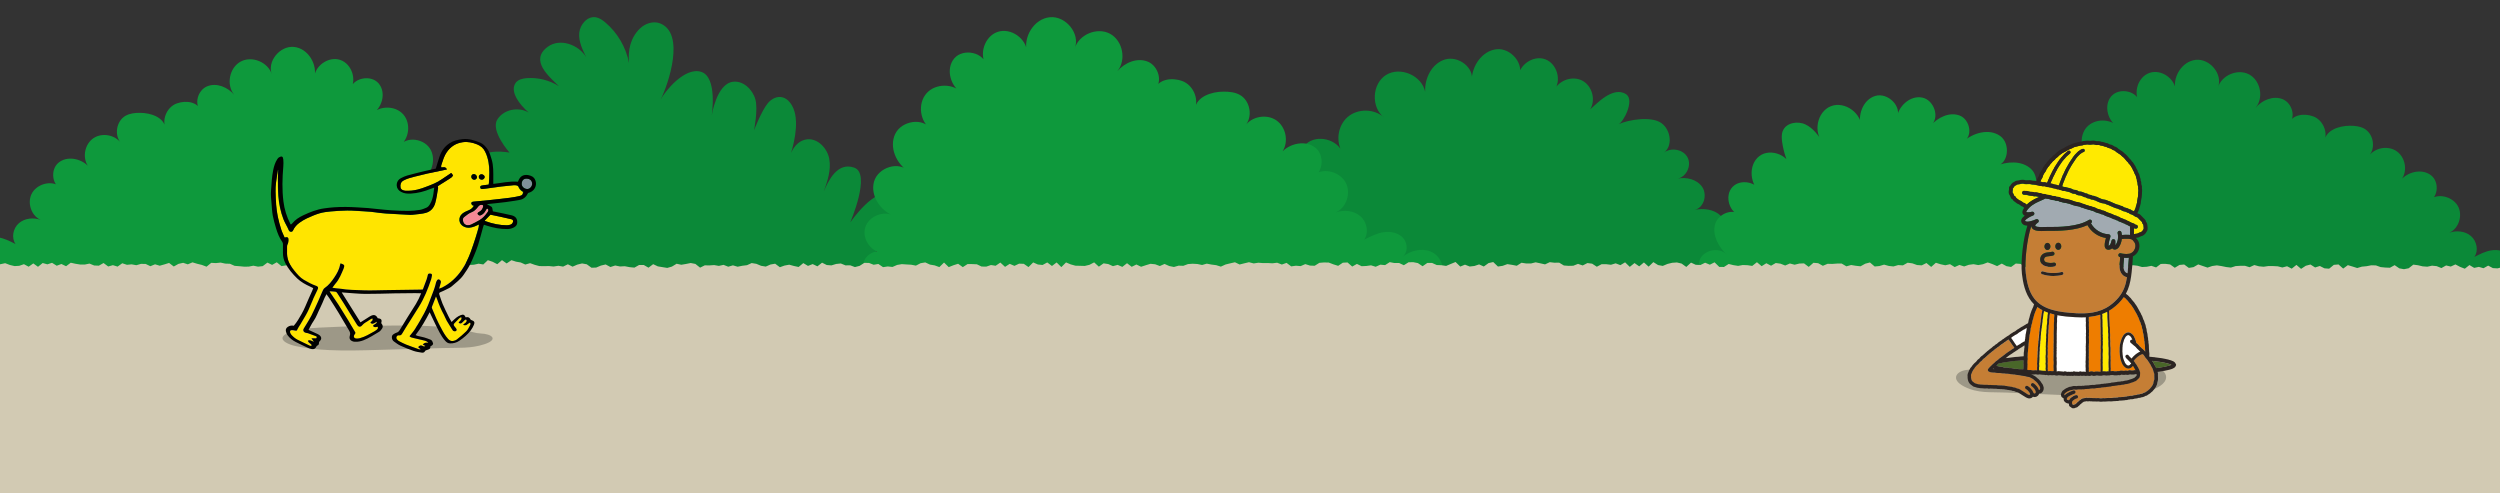
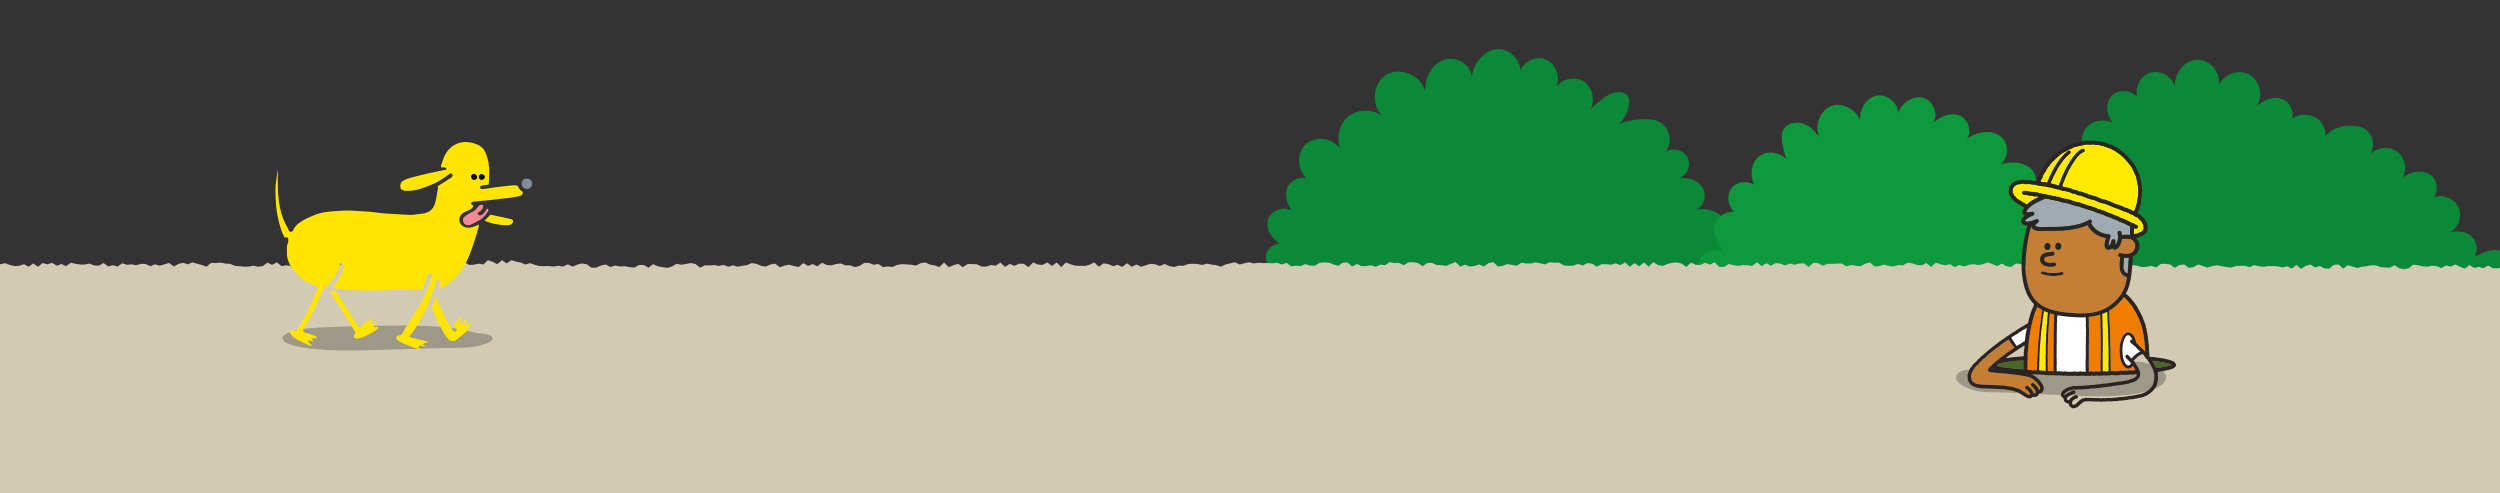
<svg xmlns="http://www.w3.org/2000/svg" viewBox="0 0 1127.71 222.4">
  <rect x="0" y="0" width="1127.71" height="222.4" fill="#333333" stroke="none" />
  <defs>
    <style>
      .cls-1 {
        fill: none;
      }

      .cls-2 {
        fill: #0e993c;
      }

      .cls-3 {
        fill: #ee7d00;
      }

      .cls-4 {
        isolation: isolate;
      }

      .cls-5 {
        fill: #c57e35;
      }

      .cls-6 {
        fill: #496729;
      }

      .cls-7 {
        fill: #0b8938;
      }

      .cls-8 {
        fill: #f48995;
      }

      .cls-9 {
        fill: #ffea00;
      }

      .cls-10 {
        fill: #7f8f99;
      }

      .cls-11 {
        fill: #fff;
      }

      .cls-12 {
        fill: #a1aab1;
      }

      .cls-13 {
        fill: #222221;
        mix-blend-mode: multiply;
        opacity: .3;
      }

      .cls-14 {
        fill: #ffe500;
      }

      .cls-15 {
        fill: #2b2422;
      }

      .cls-16 {
        fill: #d2cab3;
      }
    </style>
  </defs>
  <g class="cls-4">
    <g id="Layer_1">
      <path class="cls-7" d="M1147.09,130.48c1.83-3.58-.61-8.33-4.34-9.85s-8.14-.33-11.32,2.15c2.26-1.69,2.21-5.41.34-7.52-1.87-2.11-4.98-2.77-7.77-2.36s-5.36,1.72-7.87,3.01c2-2.84,1.13-7.12-1.49-9.4s-6.56-2.67-9.84-1.51c4.72-2.04,6.48-8.9,3.32-12.96s-9.97-5.02-13.11-.95c4.71-1.31,5.55-8.66,1.82-11.82-3.74-3.16-9.82-2.12-13.29,1.32,2.53-3.92,1.35-9.78-2.51-12.41s-9.74-1.6-12.47,2.19c3.2-3.58,2.1-10.04-2.11-12.36-1.94-1.07-4.22-1.29-6.43-1.29-4.89,0-10.89,2.01-11.49,6.87,1.6-4.24-.84-9.55-5.09-11.1s-9.57-.76-11.09,3.51c3.47-3.02,1.62-9.47-2.62-11.23-4.24-1.77-9.34.35-12.28,3.87,3.77-4.47,2.27-12.28-2.88-15.05s-12.49.32-14.12,5.94c2.41-5.93-3.56-13.18-9.93-12.54s-10.84,8.03-9.08,14.19c-.09-5.57-6.42-10.08-11.72-8.34-5.3,1.74-7.72,9.13-4.48,13.67-.84-5.49-9.3-7.29-12.9-3.06-3.6,4.23-1.51,11.55,3.44,14.07-3.58-4.16-10.89-4.21-14.53-.11-3.64,4.11-2.7,11.36,1.86,14.41-3.23-4.91-11.87-3.46-14.39,1.85-2.51,5.31.48,12.07,5.53,15.07-3.86-4.49-12.36-1.76-13.97,3.94s2.65,11.91,8.26,13.83c-4.19-2.55-10.49-.06-11.82,4.65-1.33,4.72,2.76,10.12,7.66,10.14-3.1-1.97-7.71.52-8.36,4.13-.65,3.61,2.09,7.28,5.59,8.38s7.42,0,10.39-2.16h202.1s6.21,12.16,13.01-1.17h-.02Z" />
-       <path class="cls-2" d="M-23.94,124.66c-1.83-3.58.61-8.33,4.34-9.85,3.72-1.52,8.14-.33,11.32,2.15-2.26-1.69-2.21-5.41-.34-7.52s4.98-2.77,7.77-2.36c2.79.41,5.36,1.72,7.87,3.01-2-2.84-1.13-7.12,1.49-9.4,2.62-2.28,6.56-2.67,9.84-1.51-4.72-2.04-6.48-8.9-3.32-12.96s9.97-5.02,13.11-.95c-4.71-1.31-5.55-8.66-1.82-11.82,3.74-3.16,9.82-2.12,13.29,1.32-2.53-3.92-1.35-9.78,2.51-12.41s9.74-1.6,12.47,2.19c-3.2-3.58-2.1-10.04,2.11-12.36,1.94-1.07,4.22-1.29,6.43-1.29,4.89,0,10.89,2.01,11.49,6.87-1.6-4.24.84-9.55,5.09-11.1s9.57-.76,11.09,3.51c-3.47-3.02-1.62-9.47,2.62-11.23,4.24-1.77,9.34.35,12.28,3.87-3.77-4.47-2.27-12.28,2.88-15.05s12.49.32,14.12,5.94c-2.41-5.93,3.56-13.18,9.93-12.54,6.37.64,10.84,8.03,9.08,14.19.09-5.57,6.42-10.08,11.72-8.34s7.72,9.13,4.48,13.67c.84-5.49,9.3-7.29,12.9-3.06s1.51,11.55-3.44,14.07c3.58-4.16,10.89-4.21,14.53-.11,3.64,4.11,2.7,11.36-1.86,14.41,3.23-4.91,11.87-3.46,14.39,1.85s-.48,12.07-5.53,15.07c3.86-4.49,12.36-1.76,13.97,3.94,1.61,5.7-2.65,11.91-8.26,13.83,4.19-2.55,10.49-.06,11.82,4.65,1.33,4.72-2.76,10.12-7.66,10.14,3.1-1.97,7.71.52,8.36,4.13s-2.09,7.28-5.59,8.38-7.42,0-10.39-2.16H-10.93s-6.21,12.16-13.01-1.17Z" />
      <path class="cls-7" d="M777.46,117.86c2.33-3.06,2.33-7.99-1.26-9.34,3.41-2.51,3.05-8.21.02-11.17-3.03-2.96-7.76-3.53-11.91-2.68,4.21-.76,5.93-6.65,3.59-10.23-2.34-3.58-7.26-4.73-11.43-3.82,4.17-.57,6.74-5.95,4.74-9.66s-7.64-4.63-10.87-1.93c4.43-2.99,3.38-10.54-1.01-13.58s-14.46-1.62-19.31.62c2.22-.74,7.53-10.97,3.47-13.58-6.07-3.9-13.72,4.88-16.17,6.81,2.62-4.29.85-10.63-3.61-12.95-4.46-2.32-10.66-.12-12.67,4.48,3.53-4.49,1.31-12.19-4.07-14.12-5.38-1.92-11.98,2.63-12.09,8.34,3.23-5.8-3.22-13.58-9.82-12.84-6.6.74-11.24,7.67-11.21,14.31,1.29-6.04-6.03-11.45-11.96-9.71s-9.35,8.46-9.01,14.63c-1.47-7.38-11.27-11.61-17.65-7.62s-6.86,14.65-.86,19.2c-4.43-4.05-11.92-4.16-16.46-.24-4.55,3.92-5.54,11.34-2.18,16.32-2.31-6.28-11.51-8.62-16.54-4.2-5.02,4.41-3.89,13.85,2.04,16.94-2.92-3.29-9.05-1.18-10.57,2.95s.49,8.83,3.52,12.02c-2.49-4.98-11.37-2.56-12.34,2.92s4.06,10.62,9.53,11.68c-3.12-3.52-9.97-.64-10.34,4.05-.37,4.69,4.71,8.63,9.37,7.95h186.28s3.77,3.67,10.79-5.56h0Z" />
      <path class="cls-2" d="M922.86,138.02c3-1.04,7.79-1.27,10.12-3.5,4.7-4.5-5.36-6.4-8.39-5.69,4.52-1.13,9.93-3.22,10.45-7.85.57-5.08-5.5-8.41-10.61-8.46,3.9,2.33,9.47-2.04,8.65-6.51s-6.7-6.84-10.72-4.72c2.97-2.07,6.31-5.04,5.51-8.57-.61-2.67-3.56-4.26-6.3-4.25s-5.71-.32-8.18.88c5.61-.7,6.87-9.45,2.68-13.24-4.2-3.79-10.8-3.33-16.02-1.15,5.99-.53,7.06-10.26,2.11-13.68s-12.01-1.41-16.55,2.53c4.5-2.11,3.07-9.82-1.55-11.65s-9.93.8-13.22,4.52c4.43-3.36,1.65-11.63-3.81-12.67s-10.81,3.93-11.5,9.45c2.77-5.26-3.93-11.9-9.62-10.18s-8.26,9.06-6.26,14.66c.42-6.73-7.45-12.48-13.73-10.04-6.28,2.44-8.21,11.99-3.35,16.68-2.2-3.3-4.58-6.75-8.16-8.44s-8.72-.77-10.22,2.9c-.64,1.57-.52,3.33-.29,5.01.63,4.45,2.04,8.79,4.15,12.76-.13-6.52-9.34-10.37-14.48-6.35-5.14,4.02-4.33,13.12,1.08,16.76-1.73-5.13-9.52-6.8-13.2-2.82-3.68,3.97-1.42,11.62,3.83,12.95-3.25-3.85-10.36-.96-11.65,3.91-1.29,4.87,1.54,9.95,5.13,13.48-3.48-3.55-10.55-1.93-12.14,2.78s3.06,10.28,7.98,9.56c-3.54-2.57-8.12,3.45-6.08,7.32s6.96,5.04,11.31,5.55h131.86s1.06,1.56,11.18-1.94h-.01Z" />
-       <path class="cls-7" d="M393.99,143.49l1.27,10.29h-220.33v-18.2c-4.56-2.76-5.93-9.64-2.77-13.93,3.16-4.29,14.12-1.5,14.12-1.5,0,0-6.28-8.74-2.81-12.34s11.67-2.64,13.57,1.98c-2.27-3.68-7.84-14.19-1-18.33,6.83-4.14,15.3,2.08,15.3,2.08-3.72-3.69-7.93-14.55.14-16.02,5.41-.98,10.95,5.54,14.87,8.07-.02-.01-11.07-7.16-10-13.11,1.07-5.95,13.51-3.65,13.51-3.65,0,0-8.71-9.72-5.52-14.92s11.5-6.17,15.8-1.84c-3.41-2.4-10.9-9.91-7.55-14.67,1.07-1.51,3.09-1.99,4.94-2.14,5.08-.4,10.28.89,14.59,3.61-4.39-4.32-13.39-11.66-5.01-17.79,5.45-3.98,13.86-1.02,17.35,4.75-1.72-3.45-3.5-7.12-3.17-10.96s3.67-7.69,7.47-7.08c1.6.26,2.99,1.24,4.23,2.28,5.55,4.66,9.42,11.28,10.76,18.4-.56-5.7.57-11.41,4.94-15.63,2.38-2.3,6.04-3.5,9.11-2.28,11.4,4.54,3.77,27.24.16,34.45,1.77-3.55,10.86-15,18.34-12.6s4.74,19.74,4.74,19.74c0,0,2.13-14.25,9.52-15.26,4.65-.64,8.91,3.42,10.18,7.94,1.28,4.52-.61,13.94-.61,13.94,0,0,3.28-8.57,6.17-12.15,1.38-1.7,3.46-2.99,5.65-2.87,3.76.22,6.09,4.26,6.77,7.96,1.41,7.64-1.63,16.99-4.07,24.19,1.1-5.5,3.45-12.01,8.97-12.99,4.97-.88,9.54,3.8,10.45,8.76s-.8,9.99-2.49,14.75c2.07-4.92,6.18-13.54,13.81-10.78s-1.87,24.7-1.87,24.7c0,0,11.63-16.96,18.45-12.02,6.82,4.93-7.29,27.08-12.36,32.86,4.81-5.49,13.79-8.87,19.23-4.02,4.51,4.02,3.81,11.68.13,16.47-3.67,4.79-9.43,7.43-14.95,9.88l-.03-.02h0Z" />
-       <path class="cls-2" d="M407.49,125.89c-3.35,2.43-7.78,3.68-11.73,2.44-3.95-1.24-7.04-5.38-6.31-9.46s5.94-6.89,9.44-4.67c-5.53-.01-10.14-6.12-8.64-11.44s8.62-8.12,13.34-5.25c-6.32-2.16-11.14-9.18-9.32-15.61s11.41-9.52,15.77-4.45c-5.7-3.38-9.08-11.02-6.24-17.01,2.84-5.99,12.59-7.62,16.24-2.08-5.15-3.44-6.21-11.63-2.1-16.27,4.1-4.64,12.36-4.57,16.4.12-5.58-2.84-7.94-11.1-3.88-15.88,4.06-4.77,13.61-2.74,14.56,3.45-3.65-5.12-.92-13.46,5.06-15.42s13.12,3.13,13.22,9.42c-1.99-6.95,3.06-15.29,10.25-16.01s13.93,7.46,11.21,14.15c1.84-6.34,10.12-9.82,15.94-6.7s7.51,11.93,3.25,16.98c3.33-3.98,9.07-6.37,13.86-4.37,4.79,1.99,6.87,9.27,2.96,12.68,1.71-4.82,7.71-5.71,12.51-3.96,4.8,1.76,7.55,7.75,5.74,12.53.68-5.48,7.45-7.76,12.97-7.75,2.5,0,5.08.25,7.26,1.46,4.74,2.61,5.99,9.91,2.38,13.95,3.08-4.28,9.72-5.45,14.07-2.48,4.36,2.97,5.69,9.58,2.83,14.01,3.92-3.88,10.79-5.05,15-1.49,4.21,3.56,3.26,11.86-2.05,13.34,3.54-4.6,11.23-3.51,14.79,1.07,3.57,4.58,1.58,12.32-3.75,14.63,3.7-1.3,8.14-.87,11.11,1.7s3.95,7.4,1.69,10.61c2.83-1.46,5.73-2.94,8.88-3.4s6.66.28,8.77,2.66,2.17,6.59-.38,8.49c3.58-2.79,8.57-4.14,12.77-2.42s6.61,6.91,4.9,11.11c-3.87,9.49-50.08,8.23-78.46,4.24s-164.32-2.92-164.32-2.92h.01Z" />
      <g id="path">
        <polygon class="cls-16" points="1129.57 120.43 1128.71 120.51 1126.61 121.06 1124.5 120.94 1122.37 119.81 1120.28 120.99 1118.16 120.39 1116.06 120.84 1113.93 119.56 1111.84 121.21 1109.72 120.39 1107.6 119.27 1105.5 120.24 1103.39 119.74 1101.28 120.92 1099.17 120.06 1097.06 119.84 1094.95 120.3 1092.84 120.15 1090.73 119.65 1088.62 119.37 1086.51 121.01 1084.4 121.43 1082.29 121.05 1080.18 119.6 1078.07 120.77 1075.96 120.69 1073.85 120.48 1071.74 119.72 1069.63 119.67 1067.52 120.08 1065.41 120.28 1063.3 120.9 1061.19 120.23 1059.08 119.6 1056.97 121.16 1054.87 119.29 1052.76 119.47 1050.64 121.2 1048.53 121.04 1046.43 119.98 1044.31 120.65 1042.21 119.32 1040.1 119.88 1037.98 121.28 1035.88 119.49 1033.76 121.19 1031.66 120.1 1029.54 120.66 1027.44 120.13 1025.33 120.02 1023.22 120.01 1021.11 120.32 1019 120.13 1016.89 119.56 1014.77 120.53 1012.67 119.9 1010.56 119.9 1008.45 120.03 1006.33 120.7 1004.22 120.46 1002.12 120.03 1000.01 119.7 997.9 119.99 995.78 120.71 993.68 120 991.58 119.27 989.46 120.5 987.34 120.84 985.25 119.31 983.13 119.51 981.01 120.79 978.92 119.29 976.81 119.02 974.7 119.05 972.58 120.64 970.47 119.91 968.36 120.33 966.25 120.45 964.14 119.86 962.04 119.62 959.92 120.33 957.81 120.55 955.71 119.3 953.59 120.4 951.49 119.38 949.38 119.78 947.26 120.48 945.16 120.12 943.05 120.22 940.94 119.68 938.84 118.74 936.72 119.74 934.61 120.1 932.51 119.12 930.39 119.42 928.29 118.76 926.17 120.17 924.06 120.44 921.96 118.99 919.85 118.9 917.73 120.23 915.62 120.55 913.51 120.38 911.41 119.04 909.3 118.88 907.19 120.42 905.08 120.06 902.97 118.9 900.86 120.04 898.73 119.12 896.61 118.37 894.49 119.18 892.36 119.57 890.24 119.17 888.11 119.45 885.99 120.19 883.86 119.51 881.74 120.47 879.62 119.17 877.49 119.66 875.37 119.2 873.24 118.53 871.12 120.41 868.99 118.64 866.87 119.7 864.75 119.55 862.62 118.79 860.5 118.51 858.37 119.71 856.25 119.57 854.12 120.19 852 119.96 849.88 119.37 847.75 120.01 845.63 120.21 843.5 118.39 841.38 118.95 839.26 120.12 837.13 119.89 835.01 119.54 832.88 120.14 830.76 118.89 828.64 118.89 826.51 119.05 824.39 119 822.26 119.9 820.14 118.72 818.01 118.54 815.89 120.39 813.77 118.8 811.64 118.89 809.52 119.41 807.39 118.85 805.27 119.77 803.15 118.94 801.02 118.64 798.9 119.86 796.77 118.74 794.65 120.07 792.53 118.28 790.4 119.95 788.28 119.63 786.15 119.55 784.03 119.93 781.9 119.6 779.78 119.07 777.65 120.43 775.53 120.4 773.41 118.32 771.28 119.4 769.16 118.51 767.04 119.53 764.91 119.44 762.79 118.46 760.66 120.41 758.54 118.89 756.42 118.39 754.29 118.54 752.17 119.06 750.04 119.95 747.92 119.56 745.8 118.23 743.67 120.28 741.55 118.38 739.42 120.15 737.3 118.66 735.17 120.38 733.05 118.33 730.93 119.6 728.8 118.79 726.68 119.43 724.55 119.18 722.43 119.19 720.3 120.32 718.18 118.94 716.06 118.66 713.93 119.75 711.81 119.03 709.68 119.87 707.56 119.92 705.44 119.76 703.31 118.47 701.19 118.51 699.06 118.26 696.94 119.26 694.82 118.78 692.69 118.33 690.57 118.86 688.44 118.85 686.32 118.52 684.19 119.88 682.07 119.47 679.95 119.14 677.82 119.91 675.7 120.23 673.57 118.2 671.45 118.68 669.32 120.22 667.2 119.27 665.08 119.98 662.95 120.22 660.83 119.38 658.7 120.25 656.58 118.18 654.46 119.05 652.33 119.95 650.21 119.64 648.08 119.55 645.96 118.6 643.83 118.61 641.71 120.09 639.59 118.68 637.47 118.26 635.36 118.32 633.25 119.64 631.13 118.64 629.01 118.65 626.89 118.25 624.78 119.59 622.66 119.39 620.55 120.33 618.43 119.68 616.32 119.98 614.2 120.08 612.08 119.05 609.97 120.24 607.85 118.39 605.73 118.5 603.62 119.91 601.5 119.25 599.38 118.44 597.27 118.39 595.15 118.56 593.04 119.88 590.92 119.8 588.8 119.13 586.69 120.04 584.57 119.86 582.45 120.16 580.34 118.58 578.22 119.33 576.1 118.51 573.99 118.77 571.87 118.65 569.75 118.68 567.64 118.51 565.52 118.83 563.4 118.28 561.29 118.78 559.17 119.31 557.06 118.3 554.94 118.79 552.82 119.31 550.71 120.27 548.59 119.61 546.47 119.34 544.36 118.93 542.24 119.53 540.13 119.09 538.01 118.97 535.89 119.12 533.78 119.9 531.66 119.83 529.54 120.43 527.43 120 525.31 119.06 523.19 120 521.08 119.21 518.96 119 516.85 119.64 514.73 120.33 512.61 119.31 510.5 120.35 508.38 118.73 506.26 120.39 504.15 119.48 502.03 120.06 499.91 119.11 497.8 118.79 495.68 120.29 493.56 118.35 491.45 119.45 489.33 119.96 487.22 119.9 485.1 119.85 482.98 119.26 480.87 118.37 478.75 120.49 476.63 118.39 474.52 119.98 472.4 118.38 470.29 119.53 468.17 119.31 466.05 118.37 463.94 120.47 461.82 119.01 459.7 118.93 457.59 119.93 455.47 119.01 453.36 120.38 451.24 118.43 449.12 119.88 447.01 119.55 444.89 120.27 442.77 120.23 440.66 119.22 438.54 119.13 436.42 119.13 434.31 120.5 432.19 118.98 430.08 119.65 427.96 120.49 425.84 118.42 423.73 120.48 421.61 119.71 419.49 119.35 417.38 118.37 415.26 118.73 413.15 119.82 411.03 119.41 408.91 119.29 406.8 119.15 404.68 119.51 402.57 120.42 400.45 120.19 398.33 120.51 396.21 119.07 394.1 119.43 391.98 118.6 389.86 118.58 387.75 119.93 385.64 120.47 383.52 119.68 381.4 119.71 379.28 118.85 377.17 119.07 375.05 119.71 372.94 119.55 370.82 118.49 368.71 120.14 366.59 119.12 364.47 119.94 362.35 118.68 360.24 120.43 358.12 119.98 356.01 119.4 353.89 119.79 351.78 120.54 349.66 118.95 347.54 119.32 345.43 120.25 343.31 119.9 341.19 119.01 339.07 118.66 336.96 119.62 334.84 119.88 332.73 120.31 330.61 119.69 328.5 120.31 326.38 119.47 324.26 119.94 322.15 119.57 320.03 119.72 317.91 119.69 315.8 120.73 313.68 119.05 311.56 118.64 309.45 119.07 307.33 119.43 305.21 118.97 303.1 120.25 300.99 120.85 298.87 120.51 296.75 120.16 294.63 119.16 292.52 120.75 290.4 119.53 288.29 119.53 286.18 120.72 284.01 120.51 281.84 120.09 279.68 120.2 277.51 119.76 275.35 120.45 273.21 119.29 271.08 119.79 268.95 120.69 266.82 120.77 264.69 119.22 262.56 118.83 260.42 119.36 258.28 120.29 256.16 119.22 254 120.26 251.88 119.89 249.72 120.22 247.59 120.01 245.45 120.06 243.3 120.02 241.2 119.46 239.12 118.71 236.95 119.33 234.9 118.4 232.8 118.04 230.7 117.36 228.54 118.83 226.44 117.34 224.32 119.18 222.2 118.08 220.07 117.36 218 119.3 215.87 118.94 213.78 119.41 211.66 119.51 209.49 118.25 207.42 119.18 205.24 117.97 203.2 119.76 201.07 119.41 198.9 118.22 196.8 118.56 194.68 118.37 192.57 118.76 190.48 119.37 188.35 118.94 186.25 119.79 184.13 120.51 182.01 118.51 179.89 120.33 177.78 118.5 175.66 119.15 173.54 119.34 171.43 118.42 169.31 120.1 167.19 119.28 165.07 118.86 162.96 118.38 160.84 120.07 158.72 119.83 156.61 119.19 154.49 118.83 152.37 120.07 150.26 119.22 148.14 119.75 146.02 119.36 143.9 119.58 141.78 120.42 139.67 118.35 137.55 119.72 135.43 119.75 133.32 119.06 131.2 119.93 129.08 119.69 126.97 120.04 124.85 118.31 122.74 119.49 120.63 118.45 118.51 120.05 116.4 120.28 114.29 119.85 112.18 120.27 110.06 120.28 107.95 120.08 105.84 119.92 103.73 118.98 101.62 118.91 99.51 118.45 97.39 118.68 95.28 118.56 93.17 120.3 91.06 119.5 88.95 118.99 86.83 118.34 84.72 119.24 82.61 118.55 80.5 119.03 78.39 120.22 76.27 118.61 74.16 119.27 72.05 119.86 69.94 119.22 67.83 120.08 65.71 119.06 63.6 119.03 61.49 119.63 59.38 119.24 57.27 119.45 55.15 118.75 53.04 120.26 50.93 119.61 48.82 120.21 46.71 118.64 44.6 119.84 42.48 119.76 40.37 118.9 38.26 119.33 36.15 119.32 34.03 118.98 31.92 118.51 29.81 120.09 27.7 119.08 25.59 119.87 23.47 118.55 21.36 119.24 19.25 118.64 17.14 120.35 15.02 118.82 12.92 120.31 10.8 119.17 8.69 119.9 6.58 120.03 4.47 119.53 2.33 118.72 .2 119.18 -1.92 119.61 -4.06 119.8 -6.18 120.44 -8.31 120.28 -10.46 119.87 -12.61 119.76 -14.78 118.89 -16.89 119.67 -19 120.28 -21.11 121.25 -21.87 121.06 -21.87 227.22 1129.57 227.22 1129.57 120.43" />
      </g>
    </g>
    <g id="option2">
      <path class="cls-13" d="M960.77,162.73c4.85.44,9.96,1.03,13.83,3.68,1.08.75,2.08,1.69,2.39,2.89.78,2.92-2.68,5.28-5.8,6.37-4.76,1.66-10.15,2.46-15.24,2.83-7.31.53-14.35.21-21.68-.12-9.77-.44-19.53-.87-29.3-1.3-7.2-.32-12.75.49-19-2.73-6.51-3.35-3.32-7.27,1.85-7.55,4.62-.25,7.03-5.06,31.46-5.56,8.58-.18,29.76.42,41.48,1.48" />
      <path class="cls-13" d="M143.76,147.81c-4.85.28-9.96.66-13.83,2.36-1.08.48-2.08,1.09-2.39,1.85-.78,1.87,2.68,3.39,5.8,4.09,4.76,1.07,10.15,1.58,15.24,1.82,7.31.34,14.35.13,21.68-.08,9.77-.28,19.53-.56,29.3-.84,7.2-.21,12.75.31,19-1.75,6.51-2.15,3.32-4.66-1.85-4.84-4.62-.16-7.03-3.24-31.46-3.57-8.58-.11-29.76.27-41.48.95" />
      <g>
        <path class="cls-1" d="M899.13,166.25l-.22.2.24.03h.54s.03.02.05.02l-.3-.09c-.08-.02-.16-.06-.23-.1l-.08-.05Z" />
        <path class="cls-1" d="M913.15,156.78v-.5s.02-.07.02-.1l.05-.37s0,0,0,0l-.45.21-.39.3s-.03.02-.04.03l-.48.32s-.05.03-.08.05l-.48.25-.89.57-.39.34s-.1.08-.16.11l-.46.24-.41.31s-.05.03-.07.05l-.46.27-.92.65-.99.63-.86.62-.41.36s-.05.04-.07.06l-.45.31-.12.09.41-.06.62-.06,3.49-.45s.04,0,.06,0l.56-.02,1.15-.1.55-.07s.04,0,.05,0l1.27-.1.03-.41.02-1.14s0-.08.01-.12l.09-.55.05-.51v-.53c0-.06,0-.12.02-.17l.1-.49Z" />
        <path class="cls-11" d="M940.92,151.67l.05-.51-.06-.51s0-.09,0-.14l.05-.54v-.54s0-.56,0-.56l-.04-.55s0-.05,0-.08l.02-.54-.04-.54v-.61s0-.61,0-.61l.04-.53-.07-.5s0-.07,0-.1l.02-1.16v-.59c-.66.03-1.3.05-1.94.05-.99,0-1.95-.03-2.89-.09-2.73-.15-5.47-.39-8.07-.9v.44s0,.08,0,.11l-.08.54-.04.52.02,1.11s0,.06,0,.09l-.11,1.09v.54s-.02.57-.02.57l.04.54s0,.05,0,.07l-.08,1.71v.55s0,.04,0,.05l-.04.53.03.53s0,.04,0,.06l-.02.55.02,1.13s0,.04,0,.06l-.04.53.03.53s0,.03,0,.05v.57s-.01.03-.01.05l-.05.53.02.53s0,.05,0,.08l-.04.5.07.5c0,.07,0,.14,0,.2l-.08.48.06.48c0,.06,0,.12,0,.18l-.07.5.05.5s0,.07,0,.1l-.04.58-.02,1.07.08.52c0,.06.01.12,0,.18l-.06.53.02.52.05.54s0,.04,0,.06v.57s-.02.6-.02.6c0,.02,0,.03,0,.05l-.06.54v.51s.04.54.04.54c0,.02,0,.04,0,.06v.57s.02.54.02.54c0,.03,0,.07,0,.1l-.03.28h.16s.46-.13.46-.13c.12-.03.24-.04.36-.03l.56.08,1.14.1s.06,0,.09.01l.35.07.37-.13c.17-.06.34-.06.51-.02l.52.14.43.05.5-.04c.05,0,.11,0,.16,0l.49.05.49-.05c.08,0,.15,0,.23,0l.34.05.36-.15c.18-.07.38-.08.57-.03l.45.13h.45s.07-.01.1-.01l.95.06.42-.15c.19-.07.4-.07.59,0l.38.13.37-.05s.09,0,.14,0h.59s.1,0,.15.02l.43.08.11-.02-.04-.98s0-.04,0-.06l.03-.52-.05-.52-.02-.62.05-1.17-.05-.53s0-.07,0-.1l.07-1.12-.03-1.14s0-.05,0-.08l.05-.53-.03-.53s0-.05,0-.08l.04-.58v-.54s-.03-.54-.03-.54v-.6s-.01-.03-.01-.05l.03-.53-.05-.53s0-.08,0-.12l.05-.55v-.55s0-.04,0-.06l.05-.54-.02-1.12v-.59s-.03-.54-.03-.54c0-.02,0-.03,0-.05v-.58s0-.04.01-.05Z" />
        <path class="cls-6" d="M912.79,164.39l-.07-.49c0-.06-.01-.11,0-.17l.03-.58v-.54s.01-.09.02-.14l-1.04.07-.56.07-1.21.11s-.03,0-.05,0l-.56.02-1.13.12-2.31.32-1.14.13-.55.11-.58.09-1.12.27s-.04,0-.05.01l-.58.1s-.1.01-.15.01c-.03,0-.06,0-.09,0l-.41.3-.33.37s-.04.05-.07.07l-.27.24s.03,0,.04.02l.45.21.99.26,1.06.08c.1,0,.2.03.29.07l.46.2.37.07.49-.02s.04,0,.06,0h.58c.06.01.12.02.17.03l1.03.23.46-.03c.07,0,.15,0,.22.01l1.17.24s.05.01.07.02l.44.14h.38s.52-.08.52-.08c.15-.02.3,0,.43.04l.42.15h.43s.56-.01.56-.01c.02,0,.03,0,.05,0l.58.02c.07,0,.14.01.21.03l.18.05s0-.02,0-.02l.08-1.12v-.55s0-.04,0-.06l.03-.48Z" />
        <path class="cls-3" d="M924.71,141.48s0,.05,0,.08l-.11.57-.06.51v.55s0,.05,0,.07l-.17,1.1v.55s-.09,1.19-.09,1.19c0,.02,0,.03,0,.04l-.11.57-.06.52v.55s-.02.6-.02.6c0,.02,0,.03,0,.05l-.08.55-.02.55.03.55s0,.07,0,.1l-.1.57-.05.51.04,1.14s0,.05,0,.08l-.08.52.04.53s0,.05,0,.08l-.06.58-.04.56v.55s-.07,1.15-.07,1.15l.07.54s0,.06,0,.1l-.06.58v.55s.03.55.03.55c0,.02,0,.03,0,.05l-.02.58v.56s0,.05,0,.07l-.09.55v.52s.06.55.06.55c0,.02,0,.05,0,.07l-.02.55.04.55s0,.03,0,.04l-.02.58s0,.03,0,.05l-.07.52.08.52s0,.03,0,.05l.02.58v.6s-.06.55-.06.55l.09.52s0,.09,0,.14l-.05.34s0,0,0,0l.33.16.32-.05s.08,0,.11,0h.58s.08,0,.12,0l.5.06.72-.05.02-.21-.02-.52v-.57s-.05-.54-.05-.54c0-.02,0-.05,0-.07v-.57s0-.04,0-.06l.06-.55.02-.55v-.51s-.06-.55-.06-.55l-.03-.61s0-.07,0-.1l.05-.49-.08-.49s0-.08,0-.12l.06-1.7-.05-.52c0-.05,0-.1,0-.15l.07-.48-.07-.49c0-.07,0-.13,0-.2l.08-.47-.07-.47s0-.1,0-.14l.04-.54-.02-.54s0-.06,0-.09l.05-.55v-.53s-.02-.55-.02-.55c0-.03,0-.06,0-.09l.04-.54-.02-1.1s0-.03,0-.05l.02-.54-.03-.54s0-.06,0-.08l.04-.54v-.55s0-.03,0-.05l.08-1.66-.04-.54s0-.05,0-.08l.02-.57v-.54s0-.04,0-.06l.11-1.12-.02-1.11s0-.04,0-.06l.04-.57s0-.04,0-.05l.08-.51v-.52s0-.1,0-.14v-.03c-.66-.16-1.31-.34-1.95-.54v.17Z" />
        <path class="cls-3" d="M919.81,150.04s0-.04,0-.06l.17-1.14v-.54s.02-.07.03-.1l.14-.52.03-.53s0-.04,0-.06l.11-.54.04-.55s0-.03,0-.05l.1-.57.07-.53v-.56s.02-.06.02-.09l.13-.54.05-.55.23-1.74s0-.04.01-.06l.15-.52.06-.54.07-.33c-.8-.42-1.55-.89-2.27-1.43l-.04.14-.21.58s-.03.06-.04.09l-.24.48-.2.5s-.01.03-.02.05l-.22.47-.16.5-.21.58-.16.52-.14.52-.12.53s-.01.05-.02.07l-.34,1.07-.2,1.06s-.01.08-.03.11l-.32,1.02-.04.48c0,.08-.02.16-.05.23l-.17.48-.08.43-.02.52s0,.09-.01.13l-.22,1.15-.24,1.07-.02.5s0,.08-.01.11l-.09.52-.02.53c0,.07-.02.15-.04.22l-.13.43v.44s0,.07,0,.11l-.07.57s0,.04,0,.06l-.09.48v.49c.01.05,0,.1,0,.15l-.08.52-.02.52c0,.05,0,.1-.02.15l-.1.48v.49s0,.06,0,.09l-.06.57s0,.03,0,.05l-.08.51-.02,1.09s0,.03,0,.05l-.04.54.02,1.1c0,.06,0,.12-.01.18l-.09.51v.51s-.04.53-.04.53l.07.49c0,.06.01.12,0,.18l-.04.54v.55s0,.04,0,.06l-.07,1.06.03.22h.04c.09,0,.18,0,.26.02l.4.1.41-.06c.11-.02.21-.01.32,0l1.05.21h.42s.51-.09.51-.09c.08-.01.15-.02.23-.01l.58.05s.09.01.13.02h.05s0-.2,0-.2l-.02-.55v-.6s.01-.04.01-.05l.08-.54-.03-.54-.06-.56s0-.08,0-.12l.09-.54v-.54s-.01-.04,0-.06l.06-.55v-.56s.04-.59.04-.59l-.02-.56s0-.04,0-.05l.08-1.12-.03-.56s0-.07,0-.11l.1-.55.02-.55-.03-.55s0-.05,0-.07l.07-.58.11-.57v-.54s0-.04,0-.07l.08-.54-.02-.55s0-.08.01-.12l.13-.54.09-1.13v-.56s.14-1.2.14-1.2v-.54Z" />
        <path class="cls-9" d="M923.64,143.16v-.54s0-.04,0-.06l.07-.57.11-.56v-.4c-.6-.22-1.19-.46-1.77-.73v.06s-.07.54-.07.54c0,.03,0,.05-.01.07l-.15.53-.28,2.26s0,.04,0,.06l-.12.52v.54s-.01.03-.01.05l-.07.58-.1.57-.04.56s0,.04,0,.06l-.11.54-.03.55s0,.06-.01.09l-.14.52-.02.53-.17,1.18v.55s-.14,1.19-.14,1.19v.55s-.11,1.19-.11,1.19c0,.02,0,.04,0,.06l-.12.52.02.53s0,.06,0,.09l-.08.55v.55s0,.06,0,.09l-.11.58-.06.51.03.55-.02.62s0,.04,0,.06l-.1.53.03.53s0,.03,0,.05l-.08,1.15.02.56s0,.03,0,.05l-.04.58v.55s0,.03,0,.05l-.06.55v.55s.01.06,0,.08l-.09.52.05.52.03.6s0,.06,0,.09l-.08.55v.55s.01.56.01.56v.17s.07,0,.11,0l.58.06.59.09.5.05h.53c.09-.02.18,0,.26.02l.32.09.09-.03.06-.42-.09-.51s0-.08,0-.12l.06-.58v-.55s0-.53,0-.53l-.08-.55s0-.08,0-.12l.08-.55v-.53s-.03-.56-.03-.56c0-.02,0-.03,0-.05l.02-.55-.06-.55s0-.04,0-.06v-.58s0-.04.01-.07l.09-.55v-.55l.02-.58-.03-.56v-.61s.06-.57.06-.57l-.07-.54s0-.06,0-.09l.05-.58.02-.56v-.56s.04-.61.04-.61l.06-.55-.04-.54s0-.07,0-.1l.08-.54-.04-1.11s0-.04,0-.06l.05-.58.1-.56-.02-.53.02-.61s0-.03,0-.05l.08-.55.02-.55v-.55s0-.04,0-.06l.07-.58.11-.58.08-1.12v-.55s0-.04,0-.06l.17-1.12Z" />
        <path class="cls-5" d="M915.32,170.13l-1.03-.16s-.07-.01-.11-.03l-.5-.16-.51-.1-1.06-.14s-.04,0-.06,0l-1.08-.23-.52-.05-1.14-.15s-.08-.01-.11-.02l-.46-.13h-.47s-.07-.02-.1-.02l-.52-.08-.53-.02s-.08,0-.12-.02l-.54-.11-1.06-.13h-.53c-.06.01-.12,0-.18,0l-.49-.1h-.5s-.06,0-.09,0l-.57-.06s-.04,0-.06,0l-.52-.1-.5-.03h-.55s-.05,0-.08,0l-.58-.05s-.03,0-.05,0l-1.09-.17h-.53s-.05-.01-.07-.02l-.57-.06s-.04,0-.05,0l-.57-.1c-.05,0-.11-.03-.16-.05l-.49-.2c-.23-.1-.41-.3-.46-.55-.06-.25,0-.5.17-.69l.73-.86s.05-.06.08-.08l.41-.36.37-.39.44-.42s.02-.02.04-.03l.82-.71.35-.4s.07-.07.11-.1l.91-.67.81-.72s.07-.06.11-.09l.44-.28.4-.33s.04-.03.06-.04l.45-.31.42-.34s.03-.02.04-.03l.43-.3.4-.35s.03-.03.05-.04l.95-.68,1.44-.95.45-.33s.04-.03.06-.04l.46-.27.43-.32s.07-.05.11-.07h0s-.14-.18-.14-.18c0-.01-.02-.02-.03-.04l-1.4-2-.34-.53-.69-.94-.05-.06-.32.24s-.04.03-.07.05l-.43.26-.38.34c-.05.05-.11.08-.17.11l-.43.22-.35.32s-.06.05-.09.07l-1.38.92-.39.36s-.03.03-.05.04l-.45.36s-.07.05-.11.07l-.41.22-.33.33c-.05.05-.11.1-.17.13l-.43.24-.81.73s-.04.04-.07.05l-.45.32-.43.34-.4.36s-.04.03-.06.04l-.42.31-.38.36s-.03.03-.04.04l-.42.35-.39.38s-.03.03-.05.04l-.42.35-.4.38s-.07.06-.11.09l-.43.28-.32.3-.31.41s-.08.09-.12.13l-.44.37-.41.31-.29.38s-.02.03-.04.05l-.38.43s-.04.04-.06.06l-.83.74-.72.84-.31.48s-.05.07-.08.11l-.34.37-.22.45s-.02.04-.03.06l-.27.45-.17.5s-.02.05-.03.08l-.22.49-.09.41.04.5s0,.03,0,.05v.55s.08.5.08.5l.12.48.2.41.24.3.34.28.43.31.34.27.38.1,1.03.33.47.05s.04,0,.06,0l.5.09,1.05.05s.03,0,.05,0l.53.06.51.02.54-.02s.04,0,.05,0h.57s.1.02.14.03l.42.09.43-.07c.07-.01.14-.02.21,0l.54.05h.54s.04.01.06.01l.52.05.53-.02s.03,0,.05,0l.57.02s.08,0,.11.01l.51.09h.51s.03.01.05.02l.52.05.53-.02s.09,0,.14,0l.5.08h.51c.07,0,.14,0,.2.02l.49.13.5.04s.08,0,.13.02l.5.12.52.05s.06,0,.08.01l.52.1.53.05c.08,0,.16.03.24.06l.42.18.46.04s.1.01.15.03l.55.16c.05.02.1.04.15.06l.4.21.45.07c.07.01.14.03.2.06l.49.22c.06.02.13.05.19.08l3.42,2.16.36.18.3.1h.22s.18-.06.18-.06l.07-.06.05-.16-.07-.31-.19-.4-.26-.36-.31-.38-.32-.34-.36-.29-.43-.28c-.36-.24-.46-.73-.21-1.09.24-.36.73-.46,1.09-.21l.45.3s.04.03.05.04l.43.34s.05.05.08.07l.38.4s.02.03.03.04l.35.42s.02.03.03.04l.32.45s.05.08.07.12l.25.55s.02.06.03.09l.28.37.23.11.25-.03.24-.17.1-.18.03-.27-.06-.35-.13-.38-.21-.38-.29-.43-.37-.41-.36-.36-.44-.34c-.34-.26-.41-.75-.15-1.1s.75-.41,1.1-.15l.49.37s.06.04.08.07l.43.43.44.48s.05.06.07.09l.34.51s.03.04.04.06l.25.47s.04.08.05.12l.12.34.06.03h.15s.13-.07.13-.07l.14-.21.1-.31.02-.3-.26-.8-.59-.85-.29-.47-.69-.75-.42-.32s-.05-.04-.07-.06l-.4-.38-.38-.3-1.46-.78-.41-.17Z" />
        <path class="cls-9" d="M921.05,82.1l.51.13.54-.05c.09,0,.18,0,.27.02l.66.15s.06.02.1.03l.27.09.16-.31.49-1.21s.01-.03.02-.05l.28-.57.23-.59s.01-.03.02-.04l.28-.6s.01-.03.02-.04l.31-.57.27-.58.6-1.2s.02-.04.04-.07l.33-.53.27-.57s.03-.06.05-.09l1.45-2.26.4-.56.34-.53s.04-.05.06-.08l.43-.51.39-.5s.04-.05.06-.07l.44-.45.4-.49s.02-.03.04-.04l.46-.49s.04-.04.06-.06l1-.86.49-.44c.3-.27.76-.25,1.03.05.27.3.25.76-.05,1.03l-1,.9-.49.42-.41.43-.4.5s-.03.04-.05.05l-.44.45-.38.49-.42.5-.34.52-.77,1.11-1.03,1.64-.26.56s-.02.05-.04.07l-.33.54-.86,1.76s-.01.03-.02.04l-.31.57-.26.56-.23.6s-.02.04-.03.06l-.29.57-.49,1.21s0,0,0,0l.09.02.64.09c.07,0,.14.03.2.05l.56.22.59.12.64.11c.07.01.15.03.21.06l.45.2h.5s.39-1.26.39-1.26c0-.02.01-.03.02-.05l.24-.62.27-.64.7-1.84s.02-.06.04-.09l.31-.6.28-.58.25-.59.61-1.24,1.35-2.38.35-.58.75-1.13s.02-.03.03-.04l.37-.51.32-.54s.04-.06.06-.09l.83-1.05s.03-.04.05-.05l.94-.96.5-.47s.06-.05.09-.07l1.1-.75s.1-.06.16-.08l.63-.24c.38-.14.8.05.94.43.14.38-.05.8-.43.94l-.54.2-.98.67-.9.87-.43.44-.77.98-.31.53s-.03.04-.04.06l-.38.52-1.07,1.66-.34.57-.97,1.74-.57,1.17-.24.58-.3.63-.3.58-.21.59-1,2.48-.38,1.22h.06c.08.02.15.04.22.08l.47.21.52.03c.05,0,.11.01.16.02l1.31.34.63.13s.08.02.11.03l.64.22s.07.03.11.04l.59.29.46.19.54.03c.06,0,.12.01.18.03l.66.17c.1.03.19.07.28.13l.45.31.42.1.62.04c.07,0,.15.02.22.04l.64.21s.03.01.05.02l.63.24s.05.02.08.03l.47.24.53.06c.15.02.29.07.42.16l.43.3,1.16.26c.08.02.16.05.24.09l.41.23.49.02c.11,0,.22.03.32.07l.57.24.59.16c.06.02.13.04.19.07l.57.31,1.17.5.55.19.57.13.64.09c.05,0,.11.02.16.04l.63.21s.05.02.08.03l.56.25.59.18s.07.02.1.04l2.44,1.08.57.22.59.18.63.16c.07.02.13.04.19.08l.48.25.54.1c.12.02.24.07.34.14l.5.35.45.21.57.13s.04,0,.06.02l.65.19c.07.02.14.05.2.09l.46.27.53.12c.14.03.27.1.38.19l.39.33.47.14s.08.03.11.04l.33.15.3-.42.2-.52s.02-.04.02-.06l.24-.51.12-.56s.01-.06.02-.09l.2-.6.32-1.19.04-.57s0-.06.01-.09l.22-1.3.14-.63.1-1.23v-.62s0-.08,0-.12l.07-.61v-.55s-.09-.6-.09-.6c0-.06-.01-.12,0-.18l.03-.52-.14-.51s-.01-.05-.02-.07l-.13-.65c0-.05-.02-.1-.02-.16v-.5s-.21-.46-.21-.46c-.05-.1-.07-.21-.07-.33l-.02-.55-.17-.51s-.01-.04-.02-.06l-.31-1.21-.57-1.09c-.03-.05-.05-.11-.07-.17l-.15-.52-.29-.46s-.04-.06-.05-.09l-.54-1.17-.33-.5-.34-.57-.33-.45-.43-.43c-.05-.05-.09-.11-.13-.17l-.28-.46-.4-.37s-.06-.05-.08-.08l-1.26-1.48-.41-.39-.49-.38s-.05-.05-.08-.07l-.45-.45-.42-.35-.51-.29s-.07-.05-.11-.07l-.48-.37-.52-.3c-.07-.04-.13-.08-.18-.14l-.41-.4-.4-.24-.55-.18c-.08-.03-.16-.07-.24-.12l-.5-.35-.44-.23-.55-.13s-.06-.02-.09-.03l-.63-.22c-.06-.02-.12-.05-.18-.08l-.41-.26-.48-.06c-.07,0-.14-.03-.21-.05l-.6-.23-.54-.16-.59-.07c-.07,0-.14-.03-.21-.05l-.53-.2-.47-.06-.6.05c-.09,0-.18,0-.27-.02l-1.19-.25-.54.03-.64.07s-.06,0-.08,0h-.67s-.09.01-.14,0l-.6-.08-.54.02-.62.1s-.05,0-.07,0l-.54.04-.51.2c-.08.03-.17.05-.26.06l-.61.04-.59.13-1.26.32-.65.14-.52.17-.53.29s-.04.02-.05.03l-.61.28s-.05.02-.08.03l-.58.2-.53.26-.57.31-.54.33s-.04.02-.06.03l-1.71.89-.47.36s-.03.02-.04.03l-.53.36-.46.37-.44.45s-.02.02-.04.04l-.5.45s-.07.05-.1.08l-.43.29-.31.42s-.08.09-.12.13l-.5.45s-.03.02-.04.03l-.43.34-.32.45s-.06.08-.09.11l-.44.44-.36.46-.35.53c-.04.06-.09.12-.14.17l-.39.36-.25.46s-.05.09-.09.13l-.33.41-.18.51c-.02.06-.05.12-.08.17l-.35.55s-.02.04-.04.06l-.37.5-.29.48-.23.5-.17.58s-.02.07-.04.11l-.27.6s-.05.1-.08.14l-.32.46-.17.48-.13.49.49.04s.1.01.15.03Z" />
        <path class="cls-11" d="M908.87,154.91l.69.95.2.24.74-.48s.05-.03.07-.04l.47-.24.42-.28.44-.33s.09-.06.14-.09l.46-.22.41-.28c.15-.1.32-.14.49-.13v-.03s0-.53,0-.53c0-.09.01-.18.04-.27l.14-.45.02-.47s0-.07.01-.1l.09-.51.02-.52c0-.05,0-.1.02-.15l.45-2.18.02-.52s0-.08.01-.13l.05-.27-.43.23-.42.31s-.09.06-.15.08l-.48.21-.9.57-.48.32s-.04.02-.06.03l-.46.25-.4.29-.42.35s-.06.04-.09.06l-.49.3s-.07.04-.1.05l-.45.2-.39.29s-.05.03-.07.05l-.47.27-.4.29-.4.36s-.03.02-.04.03l.7.95,1.02,1.54Z" />
        <path class="cls-12" d="M958.12,116.28c0,.66-.07,1.3-.14,1.93-.03.27-.06.54-.08.81-.08.92-.12,2.1.34,3.04.26.54.79,1.06,1.39,1.21.02-.03.05-.05.08-.08.02-.2.05-.4.07-.6.17-1.51.36-3.79.53-6.33-.35.05-.71.08-1.11.08-.34,0-.7-.02-1.08-.06Z" />
        <path class="cls-12" d="M918.37,98.92c.43-.21.94-.05,1.17.37.23.42.08.94-.32,1.18-.61.37-1.27,1.06-1.17,1.36.12.35.99.74,4.47.58.38-.02.72-.03.96-.03,5.76.1,13.98-.13,18.79-3.18.41-.26.96-.14,1.22.27.26.41.14.96-.28,1.22,0,0-.02.01-.03.02,1.54,2.88,4.7,4.86,7.96,4.96.27,0,.53.14.69.37.16.22.21.51.13.77-.38,1.24-.77,2.52-.82,3.78,0,.16,0,.25,0,.31.06-.01.16-.04.24-.1.59-.4.84-1.29,1.07-2.23.1-.44.52-.73.96-.68.44.05.78.42.78.87v1.85c.07-.05.12-.11.16-.18.98-1.51,1.3-3.45.86-5.19-.12-.47.16-.95.64-1.08.47-.12.95.16,1.08.64.1.4.16.81.2,1.22.88-.1,2.01-.13,3.16-.08.17,0,.34.03.51.06.04-1.52.05-2.85.02-3.87l-.1-.04s-.08-.03-.12-.05l-.6-.31s-.03-.01-.04-.02l-.51-.3-.56-.2c-.06-.02-.12-.05-.17-.08l-.47-.3-.53-.16s-.08-.03-.12-.05l-.56-.27-1.23-.45c-.07-.03-.14-.06-.2-.11l-.44-.31-.51-.14c-.07-.02-.14-.05-.2-.08l-.47-.27-.53-.12c-.06-.01-.13-.04-.19-.06l-1.19-.56-.57-.23-.61-.19s-.04-.01-.06-.02l-.62-.25-.59-.21c-.06-.02-.11-.04-.16-.08l-.52-.31-.48-.19-.59-.12c-.07-.01-.14-.04-.21-.07l-.54-.26-.58-.17-.62-.15s-.08-.02-.11-.04l-.62-.24s-.07-.03-.11-.05l-.54-.3-.5-.2-.59-.13c-.05-.01-.1-.03-.15-.05l-.53-.22-.57-.09c-.06,0-.12-.03-.18-.05l-.58-.22-.6-.15s-.05-.01-.07-.02l-.63-.22s-.04-.01-.06-.02l-.54-.23-.57-.12c-.07-.02-.15-.04-.21-.07l-.54-.27-.57-.16-.57-.14-.63-.09s-.06-.01-.1-.02l-.65-.17-.68-.21-.66-.23-.62-.24-.61-.17-.62-.15-.61-.17-.6-.06s-.06,0-.09-.01l-.66-.13s-.07-.02-.11-.03l-.58-.19-.6-.1c-.09-.02-.18-.05-.26-.09l-.49-.26-.46-.08-.62-.02c-.12,0-.24-.03-.35-.08l-.47-.22-.51-.03-.71-.08c-.08,0-.15-.03-.22-.05l-.58-.23-.54-.14-.61-.07-.7-.1s-.07-.02-.1-.03c-.43.19-.86.39-1.28.59-.61.29-1.19.56-1.77.8-1.49.64-4.19,2.05-5.51,4.35-.08.14-.11.26-.12.33.36.2,1.55.15,2.57-.12.46-.12.92.14,1.07.59.14.45-.09.93-.53,1.09-1.25.47-3.2,1.51-3.63,2.34-.05.09.07.19.14.24.87.59,3.35-.16,4.76-.85Z" />
        <path class="cls-9" d="M913.98,92.19l.27.13c1.57-1.52,3.48-2.49,4.69-3.01.31-.13.62-.27.94-.42l-.33-.04s-.08-.01-.11-.02l-.63-.15-.52-.1-.57.04c-.12,0-.23,0-.35-.04l-.55-.18-.57-.05-.64-.03c-.06,0-.12-.01-.17-.03l-1.21-.31-.57-.02s-.03,0-.05,0l-.67-.06c-.49-.04-.85-.47-.8-.96s.48-.85.96-.8l.64.06.65.02c.07,0,.13.01.2.03l1.21.31.58.03.7.06c.07,0,.14.02.2.04l.48.16.51-.04c.08,0,.15,0,.23.01l.66.12s.03,0,.05.01l.6.15.61.07c.08,0,.16.03.23.06l.55.22.51.09.62.03c.1,0,.2.03.29.06l.54.22.56.08.63.07s.08.01.12.02l.65.16s.07.02.1.03l.53.2.56.06.63.04c.11,0,.22.04.32.08l.46.22.5.02s.08,0,.12.01l.66.12c.09.02.18.05.26.09l.49.26.52.09s.09.02.13.03l.59.19.56.11.63.06c.05,0,.11.02.16.03l.65.18.61.15.68.19s.05.02.08.03l1.24.45.61.19.56.15.62.09s.06,0,.08.02l.65.16.68.2c.05.02.1.03.15.06l.51.25.55.12c.06.01.11.03.16.05l.59.25.57.2.61.16s.07.02.1.03l.54.21.58.09c.07.01.13.03.2.06l.55.23.58.13s.09.02.14.04l.62.25s.07.03.1.05l.54.3.52.2.6.15.68.2s.09.03.13.05l.51.24.56.11c.05.01.1.03.15.04l.62.25s.09.04.13.06l.51.3.55.19.63.25.61.19s.04.01.06.02l.62.25s.03.01.04.02l1.13.53.57.13c.09.02.17.05.25.1l.49.28.55.15c.1.03.19.07.27.13l.47.33,1.14.42s.06.02.09.04l.54.26.58.18c.07.02.14.05.21.1l.49.31.54.19c.05.02.1.04.15.07l.56.33.52.27,1.23.44c.09.03.18.08.25.14l.38.31.47.11c.48.11.77.59.66,1.06-.1.41-.46.68-.86.68-.07,0-.13,0-.2-.02l-.67-.16s0,0,0,0c0,.77,0,1.65-.03,2.61l.27.02.51-.13s.08-.02.13-.02l.52-.05.46-.2.56-.28s.1-.04.15-.06l.52-.15.37-.24.35-.34.3-.45.22-.41.04-.4-.11-1.17-.09-.39-.29-.37c-.08-.1-.13-.21-.16-.33l-.11-.44-.27-.3-.45-.43-1.27-1.31-.42-.19-.59-.21c-.08-.03-.15-.07-.22-.12l-.49-.36-.5-.28-.51-.23-.59-.18c-.12-.04-.23-.1-.32-.18l-.36-.31-.45-.1c-.09-.02-.18-.06-.26-.1l-.48-.29-.51-.15-.63-.14c-.06-.01-.12-.03-.18-.06l-.61-.28s-.09-.05-.13-.07l-.41-.28-.49-.09c-.09-.02-.17-.05-.25-.09l-.5-.27-.55-.14s-.03,0-.04-.01l-.64-.2s-.04-.01-.06-.02l-.62-.24s-.03-.01-.04-.02l-.61-.28-.59-.24s-.03-.01-.05-.02l-1.15-.53-.59-.18s-.07-.02-.11-.04l-.57-.26-.51-.17-.59-.08s-.04,0-.07-.01l-.66-.14s-.07-.02-.1-.03l-.63-.22s-.04-.01-.06-.02l-1.24-.53s-.05-.02-.07-.03l-.51-.28-.56-.15s-.08-.02-.12-.04l-.47-.2-.54-.02c-.14,0-.28-.04-.4-.11l-.49-.27-1.19-.26c-.12-.03-.23-.07-.32-.14l-.39-.28-.46-.05c-.11-.01-.21-.04-.3-.09l-.57-.29-.57-.22-.51-.17-.58-.04c-.05,0-.11-.01-.16-.02l-.66-.16c-.1-.03-.2-.07-.29-.13l-.45-.31-.42-.11-.61-.03c-.1,0-.21-.03-.3-.07l-.63-.27s-.03-.01-.05-.02l-.56-.28-.53-.18-.61-.12s-.04,0-.06-.01l-1.2-.31-.61-.03c-.11,0-.22-.03-.32-.08l-.52-.23-.55-.09c-.09-.01-.17-.04-.25-.08l-.42-.21h-.48c-.13,0-.26-.02-.37-.07l-.53-.23-.56-.09-.69-.14c-.05-.01-.1-.03-.15-.04l-.54-.21-.57-.08s-.05,0-.07-.01l-.6-.13-.62-.05c-.07,0-.15-.02-.22-.05l-.6-.21-.48-.11-.56.05c-.1,0-.21,0-.31-.03l-.58-.15-.6-.05s-.09-.01-.13-.02l-.66-.16-.63-.13-1.25-.19-.63-.04s-.1,0-.15-.02l-.63-.14-.56-.08-1.29.04s-.03,0-.05,0l-.66-.02c-.06,0-.12-.01-.18-.03l-.56-.14h-.51s-.54.05-.54.05l-.59.15s-.06.01-.09.02l-1.1.17-.37.27s-.1.06-.15.09l-.45.21-.28.3-.3.48c-.03.05-.07.1-.11.14l-.23.25v.32s0,.07,0,.11l-.15,1.15.05.32.26.38c.04.05.07.11.09.17l.39.9.35.2c.15.08.26.21.34.35l.23.43,1.3.97.58.24c.05.02.1.05.14.08l.61.39s.05.03.07.05l.45.36.55.19c.12.04.23.11.33.2l.43.42Z" />
        <path class="cls-3" d="M947.56,157.11v-.59s.04-.61.04-.61l.06-.57-.03-.55s0-.03,0-.05l.03-.54-.09-.54s0-.09,0-.14l.09-.54-.02-.54-.07-.55s0-.07,0-.1l.06-.52-.08-.52s0-.06,0-.09l.03-1.16-.03-1.73-.05-.55s0-.04,0-.06l.02-.59-.03-.54.03-.63-.03-.54v-.58s-.08-.55-.08-.55c0-.02,0-.05,0-.07v-.58s.05-.55.05-.55l-.1-.52s0-.04,0-.06c-1.71.55-3.44.86-5.14,1.02v.69s0,1.12,0,1.12l.08.52s0,.1,0,.14l-.04.58-.02.55v.54s.05.54.05.54c0,.03,0,.05,0,.08l-.02.54.04.54s0,.03,0,.05v.57s0,.56,0,.56c0,.03,0,.05,0,.08l-.05.51.06.51s0,.09,0,.14l-.05.55v.53s.02.55.02.55l.02,1.75s0,.05,0,.08l-.05.55v.55s0,.04,0,.05l-.05.52.05.52s0,.07,0,.1l-.03.55.04,1.11v.62s-.04.57-.04.57l.03.54s0,.07,0,.1l-.05.54.03,1.1s0,.05,0,.07l-.07,1.11.05.53s0,.07,0,.1l-.05,1.13.02.54.06.53s0,.07,0,.11l-.04.55.04.99.19.02.39-.16c.1-.04.21-.06.32-.06h.59c.11,0,.22.02.32.06l.39.15.32-.03.52-.13c.08-.02.15-.03.23-.03h.58s.06.02.09.02l.59.07.49.04h.28s.01-.65.01-.65l.04-.6v-.55s-.05-1.74-.05-1.74c0-.02,0-.04,0-.06l.06-.54-.06-.54s0-.03,0-.05v-.58s.07-1.19.07-1.19l-.03-.54v-.62s0-.57,0-.57c0-.02,0-.04,0-.06l.06-.59.04-1.1-.09-.54s0-.05,0-.08Z" />
        <path class="cls-5" d="M958.14,130.04c.65-1.62,1.04-3.32,1.31-5.01-1.15-.19-2.23-1.01-2.81-2.21-.64-1.33-.61-2.81-.51-3.96.02-.28.06-.56.09-.84.08-.7.14-1.37.13-2.02-.44-.13-.54-.27-.64-.39-.14-.19-.2-.44-.16-.68.09-.48.55-.8,1.02-.72.08.01.15.04.22.07.2.05.72.15.86.17,1.16.16,1.96.16,2.61.02,1.02-.03,2.2-.94,2.53-1.82.45-.79.61-1.75.36-2.61-.13-.45-.37-.86-.69-1.21,0,0,0,.01,0,.02-.25-.43-.62-.78-1.1-.94-.04-.01-.08-.03-.11-.04-.2-.06-.37-.09-.51-.08,0,0,0,0,0,0-.18-.04-.35-.07-.53-.08-1.61-.07-2.67.04-3.05.09-.01,0-.02,0-.04,0-.15,1.28-.57,2.52-1.27,3.6-.33.51-1,1.12-1.79,1.17-.47.03-.9-.15-1.21-.51-.03-.03-.06-.07-.08-.1-.12.11-.24.21-.38.3-.37.25-.83.4-1.29.4s-.87-.14-1.21-.49c-.56-.57-.53-1.36-.51-1.66.04-1.11.29-2.16.58-3.18-3.46-.49-6.68-2.71-8.34-5.79-5.24,2.48-12.76,2.68-18.18,2.59-.21,0-.5.01-.85.03-.52.02-1.1.05-1.7.05-1.93,0-4-.28-4.52-1.83-.05-.14-.08-.28-.09-.41-1.89,5.47-3.11,15.98-2.48,21.31.43,3.62,1.27,8.2,3.95,11.55,3.99,4.98,11.2,6.03,18.4,6.42,4.96.27,10.7.06,15.66-3.52,2.98-2.15,5.17-4.82,6.34-7.71ZM928.46,109.49c.75,0,1.36.72,1.36,1.62s-.61,1.62-1.36,1.62-1.36-.72-1.36-1.62.61-1.62,1.36-1.62ZM923.56,109.56c.75,0,1.36.72,1.36,1.62s-.61,1.62-1.36,1.62-1.36-.72-1.36-1.62.61-1.62,1.36-1.62ZM921.41,114.66c.86-.69,1.9-.79,2.82-.87.5-.05.97-.09,1.37-.22.46-.15.96.11,1.11.58s-.11.96-.58,1.11c-.58.18-1.17.24-1.73.29-.77.07-1.44.14-1.88.49-.3.24-.48.64-.48,1.02,0,.38.21.77.52,1,.2.15.49.26.9.36.96.23,1.97.25,2.93.05.48-.1.95.21,1.04.69.1.48-.21.95-.69,1.04-.56.11-1.13.17-1.7.17-.67,0-1.34-.08-1.99-.23-.41-.1-1.01-.27-1.53-.65-.76-.55-1.23-1.45-1.25-2.38-.02-.94.4-1.85,1.14-2.44ZM930.3,123.97c-1.33.35-2.7.52-4.08.52-1.74,0-3.47-.27-5.11-.82-.35-.12-.53-.49-.42-.84.12-.35.49-.53.84-.42,2.69.9,5.69,1,8.44.27.35-.09.72.12.81.47.09.35-.12.72-.47.81Z" />
        <path class="cls-6" d="M978.09,164.06s-.04,0-.05-.02l-.49-.16-.51-.1s-.03,0-.05-.01l-.52-.13-1.62-.31-2.79-.37-.55-.1-.52-.03s-.05,0-.07,0l-.11-.02.12.25.33.35c.06.07.12.15.15.24l.21.51.24.45.27.44.28.53s.04.1.06.15l.1.33h.09s1.61-.26,1.61-.26c.02,0,.04,0,.06,0l.52-.07.52-.11s.05,0,.07-.01l.5-.06.49-.12s.03,0,.04-.01l.53-.11,1.06-.25.98-.29.43-.22-.89-.35-.5-.13Z" />
        <path class="cls-3" d="M962.75,166.02s-.02-.03-.03-.05l-.24-.47-.26-.4-.08-.09-.65.65s-.08.07-.13.1l-.47.27c-.07.04-.14.07-.22.08l-.54.08s-.06,0-.1,0c-.04,0-.08,0-.12-.01l-.57-.11c-.08-.02-.15-.04-.22-.09l-.49-.31s-.06-.04-.09-.07l-.43-.4s-.05-.05-.07-.07l-.36-.46s-.03-.04-.04-.06l-.31-.5s-.03-.06-.05-.09l-.43-1.1-.2-.57-.17-.6s-.01-.05-.02-.07l-.27-1.76s0-.04,0-.06l-.03-.59-.06-.55s0-.07,0-.1l.03-1.16v-.58s0-.06,0-.09l.07-.56.03-.57s0-.07.02-.11l.14-.57.11-.55s0-.04.02-.06l.53-1.71s.02-.06.04-.09l.55-1.04s.02-.04.03-.06l.33-.49s.07-.09.12-.13l.45-.38s.04-.03.06-.05l.49-.32c.07-.04.15-.08.23-.09l.58-.11c.08-.01.15-.01.23,0l.57.11c.08.02.16.05.23.09l.48.32s.04.03.05.04l.44.37s.06.05.09.09l.37.45s.06.08.08.12l.51,1.05s.02.04.02.06l.19.54.22.49s.03.09.04.14l.1.57.07.29.33.25.48.41s.06.06.09.09l.73.84.4.36s.03.03.05.04l.38.39.87.74s.04.04.06.06l.4.43s.04.05.06.08l.2.27-.02-.45-.08-1.14-.03-1.15-.07-.53-.1-.53c-.01-.06-.02-.12-.01-.18v-.46s-.11-.44-.11-.44c-.02-.07-.03-.15-.03-.23v-.53s-.08-.48-.08-.48l-.12-.54s-.02-.08-.02-.12l-.04-.55-.08-.5-.28-1.09c-.01-.06-.02-.11-.03-.17l-.03-.52-.1-.43-.18-.48c-.03-.07-.04-.14-.05-.22l-.06-.51-.12-.43-.2-.47s-.03-.07-.04-.1l-.3-1-.24-.42s-.05-.09-.06-.14l-.55-1.53-.26-.41c-.03-.05-.06-.11-.08-.17l-.18-.49-.24-.47-1.66-2.9-.32-.43-.63-.95-.34-.36s-.02-.02-.03-.04l-.74-.89s-.03-.04-.05-.06l-.27-.4-.35-.33s-.03-.03-.05-.05l-.73-.78-.4-.29s-.03-.03-.05-.04l-.25-.21c-1.32,1.91-3.06,3.67-5.15,5.18-.51.37-1.03.7-1.56,1.01l.12.93.05,1.21-.02.61.19,3.44v.57s.09.55.09.55c0,.02,0,.03,0,.05l.02.58.04.56s0,.04,0,.06l-.04.58v.52s.09.56.09.56l.03.62v.6l-.05.58.05.54.02.6.06.56s0,.05,0,.07l-.04.58v.56s.05,1.13.05,1.13l.08.55s0,.04,0,.06v.58s0,1.16,0,1.16l-.03.61.03,1.13.04.57s0,.03,0,.05l-.03,1.17.02.56-.04.62v.56s.03,1.14.03,1.14v.58s.05.55.05.55c0,.02,0,.05,0,.07l-.07,1.14v.04s.4,0,.4,0l.55-.05c.1,0,.19,0,.29.02l.49.12h.96s.48-.1.48-.1c.11-.02.22-.03.33-.01l.34.05.34-.15c.11-.04.22-.07.33-.07h.58c.05-.01.1,0,.16,0l.5.08h.42s.5-.12.5-.12c.14-.03.28-.03.41,0l.42.11.31-.04.48-.18c.15-.06.32-.07.48-.04l.51.1h.94s.44-.13.44-.13c.1-.03.21-.05.32-.04h.25s-.25-.5-.25-.5l-.27-.44Z" />
        <path class="cls-9" d="M951.22,166.22l-.06-.54s0-.04,0-.06v-.58s-.03-1.14-.03-1.14v-.6s.05-.61.05-.61l-.02-.54.03-1.17-.07-1.16v-.59s.02-.61.02-.61v-1.15s0-.56,0-.56l-.07-.55-.06-1.21v-.61s.05-.57.05-.57l-.05-.54-.02-.61-.05-.56s0-.05,0-.08l.05-.58v-.55s-.03-.56-.03-.56l-.07-.54s0-.03,0-.05v-.58s.02-.59.02-.59l-.07-1.12-.09-.55s0-.04,0-.07v-.58s-.19-3.46-.19-3.46l.02-.63-.04-1.12-.07-.56c-.73.38-1.46.7-2.21.98l-.03.27.1.52s0,.08,0,.12l-.04.59v.52s.07.55.07.55c0,.02,0,.05,0,.07v.58s.02.56.02.56l-.03.63.03.54-.02.6.05.56.03,1.78-.03,1.15.09.54s0,.08,0,.12l-.06.53.06.53.02.62s0,.06,0,.08l-.08.52.08.52s0,.06,0,.09l-.03.56.03.56s0,.05,0,.07l-.06.59-.03.57v.52s.09.55.09.55c0,.03,0,.06,0,.09l-.04,1.17-.06.59.02.56v.61s.02.56.02.56l-.07,1.76.06.56s0,.06,0,.09l-.06.56.05,1.73v.6s-.06,1.04-.06,1.04l.49-.04c.05,0,.11,0,.16,0l.59.05s.04,0,.06,0l.42.07.42-.09c.09-.02.17-.02.26-.02l.36.03v-.15s-.01-.04-.01-.06l.07-1.11Z" />
-         <path class="cls-5" d="M971.72,169.12l.02-.44-.1-.38-.18-.48s-.03-.07-.03-.11l-.11-.48-.18-.45s-.02-.05-.02-.07l-.14-.46-.22-.42-.27-.44-.28-.53s-.02-.05-.04-.08l-.17-.42-.31-.33c-.05-.06-.09-.12-.13-.19l-.22-.45-.31-.39s-.03-.05-.05-.07l-.58-.89-.37-.36s-.04-.05-.06-.07l-.36-.46s-.03-.04-.05-.06l-.58-.93-.35-.34s-.06-.07-.09-.1l-.04-.05-.09.02-.47.14-.44.2-.46.27-.83.58-.8.72-.35.35-.65.78.38.44s.07.1.1.15l.22.43.31.36s.04.05.06.08l.31.47s.03.04.04.06l.25.47.28.45s.03.05.04.08l.49,1s.03.05.04.08l.19.53.18.58c.03.09.04.18.03.28l-.07,1.14s0,.08-.02.12l-.14.59c-.03.14-.11.27-.21.37l-.43.43-.88.83c-.08.08-.18.14-.29.18l-.53.19-.5.24s-.07.03-.11.04l-1.07.32-.49.2s-.08.03-.11.04l-1.08.27s-.1.02-.15.02l-.49.03-1.02.27c-.07.02-.13.03-.21.03h-.45s-.43.12-.43.12c-.05.01-.1.02-.15.03l-.56.05-.52.02-.48.12s-.07.01-.1.02l-.55.06-.54.09s-.05,0-.08,0l-1.03.09-.46.17c-.07.03-.15.04-.23.05l-.53.03-.52.09s-.05,0-.08,0l-.53.04-.52.1s-.08.01-.13.01h-.52s-.51.11-.51.11c-.05,0-.1.01-.14.01h-.46l-.45.14c-.06.02-.13.03-.19.03l-.58.03-.54.05-.55.03-.51.11-.6.1c-.07.01-.13.01-.2,0l-.5-.05-.49.06s-.04,0-.05,0l-.51.03-.5.11s-.09.02-.14.02l-1.64.07-.5.12c-.07.02-.15.02-.23.02l-.5-.03-.49.07s-.08,0-.12,0l-1.13-.03-.49.05-.54.09c-.08.01-.15.01-.23,0l-.53-.06h-.47s-1.07.27-1.07.27c-.04,0-.07.02-.11.02l-.47.06-.42.22s-.05.02-.07.03l-.51.2-.43.25-.89.66-.19.36-.09.29v.05s.2.13.2.13l.04.02s0,0,0,0l.42-.41s.06-.06.1-.08l.48-.34s.05-.03.08-.05l1.04-.55.54-.26,1.14-.45c.41-.15.86.06,1.01.46.15.41-.06.86-.46,1.01l-1.05.41-.97.48-.46.25-.39.28-.3.29-.18.31-.07.3.03.19.14.15.3.16.31.07.25-.03.16-.3s.06-.09.09-.14l.37-.45c.05-.06.1-.1.16-.14l.93-.66s.08-.05.12-.07l.52-.25s.08-.04.13-.05l.56-.16c.42-.12.85.12.97.54.12.42-.12.85-.54.97l-.49.14-.39.19-.82.58-.25.3-.17.32-.05.32.09.68.18.12s.03.02.05.03l.24.18h.13s.35-.15.35-.15c.04-.02.08-.03.12-.04l.33-.08.25-.24s.04-.04.07-.06l.36-.28.29-.36c.05-.06.1-.11.16-.15l.39-.27.31-.34c.05-.06.12-.11.19-.15l.42-.25.41-.33c.09-.07.2-.12.31-.15l.56-.13s.04,0,.06-.01l.53-.08.53-.13c.12-.03.24-.03.36,0l.41.09.41-.08c.09-.02.18-.02.28,0l.5.08h.52s.08,0,.12,0l.53.07h.54s.57,0,.57,0l.58.02.54-.04s.1,0,.15,0l1.1.13,1.1-.09s.06,0,.09,0l.54.02,1.72-.11s.05,0,.07,0l1.12.03,1.13-.12s.04,0,.05,0h.56s.55-.07.55-.07c.03,0,.07,0,.1,0h.46s.45-.13.45-.13c.07-.02.14-.03.22-.03h.59s1.67-.13,1.67-.13l.53-.1s.07-.01.11-.01l.47-.02.46-.15c.07-.02.14-.04.21-.04l.51-.03.49-.13c.08-.02.16-.03.25-.03l.51.03.43-.08.51-.17c.06-.02.13-.03.19-.04l.54-.03.46-.08.5-.19c.09-.03.18-.06.28-.05h.47s.44-.16.44-.16c.05-.02.1-.03.16-.04l.54-.08.43-.14.45-.27c.07-.05.16-.08.24-.1l.43-.09.35-.27s.06-.04.09-.06l.48-.27.39-.28.38-.36s.04-.03.06-.05l.38-.29.29-.38s.02-.03.03-.04l.35-.39.58-.85.39-.88.05-.47s.01-.07.02-.1l.28-1.05.03-.46-.04-1.64s0-.04,0-.06Z" />
        <path class="cls-11" d="M959.07,160.15c.35-.26.84-.19,1.1.16l.3.4.36.34.4.41.3.27.55-.66s.02-.03.03-.04l.39-.4.86-.77s.03-.03.05-.04l.45-.33.49-.33.52-.3s.03-.02.05-.03l.51-.24s.03-.01.05-.02l-.47-.4s-.04-.04-.06-.05l-.38-.4-.42-.37s-.05-.04-.07-.07l-.74-.85-.4-.34-.43-.33s-.03-.02-.04-.04l-1.32-1.13c-.33-.28-.38-.77-.1-1.1.21-.25.54-.34.84-.25l-.08-.21-.46-.94-.28-.35-.37-.31-.34-.23-.33-.06-.34.06-.35.23-.36.3-.26.39-.51.96-.17.51-.32,1.08-.23,1.09-.03.53s0,.03,0,.05l-.07.54v.55s-.03,1.16-.03,1.16l.06.54.03.6.25,1.67.15.53.59,1.54.26.43.31.4.35.33.34.22.35.07.31-.05.3-.17.64-.64.08-.15-.84-.96-.38-.35s-.03-.02-.04-.04l-.39-.41-.38-.36s-.06-.07-.09-.1l-.34-.46c-.26-.35-.19-.84.16-1.1Z" />
        <path class="cls-15" d="M981.43,164.15l-.26-.49c-.07-.13-.17-.24-.29-.32l-.47-.32c-.05-.03-.11-.06-.17-.09l-1.07-.42s-.06-.02-.09-.03l-.52-.13-.51-.17s-.07-.02-.11-.03l-.53-.1-.52-.13s-.03,0-.05-.01l-1.66-.32s-.04,0-.07-.01l-2.77-.36-.56-.1s-.07-.01-.1-.01l-.53-.03-.53-.07s-.04,0-.06,0l-.54-.04-.49-.07-.02-.43.04-.53s0-.06,0-.09v-.58s-.02-.09-.03-.13l-.09-.52-.02-.56-.05-.56-.06-1.71s0-.07,0-.1l-.08-.62-.09-.48v-.5c.02-.09,0-.18-.02-.26l-.13-.46v-.47s0-.08-.01-.12l-.09-.58s0-.04-.01-.06l-.11-.51-.04-.52s0-.04,0-.06l-.09-.58s-.01-.06-.02-.09l-.27-1.04-.03-.5s0-.09-.02-.14l-.12-.57s-.02-.08-.04-.12l-.17-.44-.05-.47s-.01-.09-.03-.14l-.15-.55s-.03-.08-.04-.12l-.21-.48-.32-1.06c-.02-.06-.04-.12-.07-.17l-.25-.44-.56-1.55c-.02-.06-.05-.12-.09-.18l-.26-.41-.17-.45s-.03-.07-.04-.1l-1.68-3.04s-.02-.03-.03-.05l-.3-.49s-.03-.05-.05-.07l-.63-.87-.31-.49s-.06-.09-.1-.13l-.38-.41-.69-.83-.31-.45c-.04-.05-.08-.1-.13-.15l-.4-.37-.77-.82s-.08-.08-.12-.11l-.44-.32-.42-.35s0,0-.01,0c.32-.59.61-1.18.85-1.79,1.05-2.61,1.46-5.34,1.75-7.91.19-1.67.4-4.28.58-7.14.3-.16.59-.35.88-.58,1.67-1.26,2.44-3.53,1.87-5.51-.25-.86-.75-1.64-1.41-2.25l.26-.07.6-.06c.09,0,.18-.03.27-.07l.61-.27s.03-.01.04-.02l.51-.26.57-.16c.09-.02.17-.06.24-.11l.56-.37s.09-.07.14-.11l.47-.47s.08-.09.11-.14l.37-.56s.03-.04.04-.06l.33-.59c.06-.1.09-.21.1-.33l.07-.66c0-.06,0-.12,0-.18l-.12-1.31s0-.07-.02-.11l-.14-.64c-.03-.13-.09-.25-.17-.36l-.3-.38-.12-.47c-.04-.14-.1-.27-.2-.38l-.44-.49s-.03-.03-.04-.04l-1.82-1.85c-.08-.08-.17-.14-.27-.19l-.61-.27s-.04-.02-.06-.03l-.39-.14.26-.37c.04-.06.08-.12.1-.19l.23-.59.27-.58c.03-.06.05-.12.06-.19l.13-.61.19-.59s.01-.04.02-.06l.15-.61.18-.64c.02-.06.03-.12.03-.19l.04-.62.21-1.22.14-.65s.01-.08.02-.12l.11-1.32s0-.06,0-.09v-.61s.06-.61.06-.61c0-.03,0-.07,0-.1v-.67s0-.08-.01-.13l-.08-.57.03-.58c0-.1,0-.2-.03-.29l-.18-.61-.1-.54v-.59c0-.12-.03-.23-.08-.34l-.2-.47v-.51c-.02-.09-.03-.18-.06-.26l-.2-.6-.32-1.25c-.02-.07-.04-.14-.07-.2l-.58-1.11-.16-.56c-.02-.08-.06-.16-.1-.23l-.33-.52-.52-1.14s-.04-.09-.07-.13l-.34-.52-.34-.57s-.03-.05-.05-.08l-.39-.54s-.06-.07-.09-.1l-.4-.4-.29-.48c-.04-.07-.1-.14-.16-.19l-.45-.41-1.26-1.47s-.04-.05-.07-.07l-.48-.46s-.04-.04-.07-.06l-.48-.38-.44-.43s-.03-.03-.05-.04l-.51-.43s-.09-.07-.14-.1l-.53-.3-.47-.37s-.07-.05-.1-.07l-.48-.27-.41-.4s-.1-.09-.16-.13l-.57-.34c-.06-.03-.12-.06-.18-.08l-.52-.17-.44-.31s-.07-.05-.11-.06l-.59-.31c-.06-.03-.13-.06-.2-.07l-.61-.14-.49-.17-.49-.31c-.11-.07-.23-.11-.36-.13l-.57-.07-.53-.2s-.04-.01-.06-.02l-.64-.19c-.05-.02-.1-.03-.15-.03l-.56-.06-.53-.2c-.07-.03-.14-.04-.21-.05l-.67-.08c-.06,0-.12,0-.17,0l-.55.04-1.22-.26c-.07-.01-.14-.02-.21-.02l-.67.03s-.04,0-.06,0l-.63.07h-.56s-.61-.07-.61-.07c-.05,0-.11-.01-.16,0l-.67.03s-.06,0-.1,0l-.63.1-.64.05c-.09,0-.18.03-.26.06l-.51.2-.54.04s-.08,0-.12.02l-.69.15-1.26.33-.66.14s-.07.02-.1.03l-.64.21s-.09.04-.14.06l-.57.31-.54.25-.6.2s-.07.03-.1.04l-.6.29s-.03.01-.04.02l-.62.34-.54.33-1.77.92s-.09.05-.13.08l-.51.4-.53.37s-.04.03-.05.04l-.52.42s-.05.04-.07.07l-.46.46-.43.39-.51.34c-.09.06-.16.13-.22.21l-.35.47-.41.37-.51.4c-.07.05-.12.11-.17.18l-.35.49-.42.43s-.04.05-.06.07l-.42.52s-.03.04-.04.06l-.31.47-.43.39c-.07.07-.14.15-.18.24l-.28.53-.37.47c-.06.08-.11.16-.14.25l-.2.56-.28.44-.37.5s-.03.04-.05.07l-.34.56s-.03.06-.05.09l-.27.6s-.03.07-.04.11l-.17.58-.21.47-.33.49c-.04.06-.08.13-.1.2l-.22.62s-.02.04-.02.07l-.17.65-1.05-.16s-.05,0-.08,0l-.6-.03-.59-.13s-.04,0-.06-.01l-.67-.1c-.05,0-.11-.01-.16,0l-1.32.04-.55-.02-.57-.14c-.06-.02-.13-.02-.19-.03l-.67-.02s-.08,0-.12,0l-.66.08s-.08.01-.12.02l-.6.16-1.28.2c-.14.02-.27.08-.38.16l-.47.35-.53.25c-.1.05-.19.11-.27.2l-.46.49s-.08.09-.11.14l-.3.48-.41.44c-.15.16-.24.38-.24.6v.61s-.16,1.21-.16,1.21c-.01.08,0,.17,0,.25l.1.65c.02.13.07.26.15.37l.32.47.22.54.28.6c.08.16.2.3.36.39l.37.21.19.37c.06.11.14.21.24.29l1.57,1.17c.06.04.12.08.19.11l.61.25.5.33.53.43c.08.06.17.11.26.14l.51.18.39.38c.06.06.13.1.2.14-.16.23-.32.46-.46.71-.53.92-.47,1.89.15,2.46.16.15.35.27.55.36-.59.44-1.1.95-1.39,1.5-.45.88-.15,1.91.72,2.5.53.36,1.19.5,1.87.52-1.92,5.84-3.1,16.23-2.45,21.76.46,3.85,1.36,8.75,4.32,12.44.37.46.77.9,1.18,1.3-.06.08-.11.16-.14.26l-.16.52-.18.5-.24.47s-.02.05-.03.07l-.2.51-.23.5s-.03.07-.04.11l-.17.52-.21.58-.19.59-.16.6-.12.53-.33,1.06s-.02.06-.02.09l-.12.6-.09.52-.16.51c-.08.01-.16.04-.23.08l-.51.27s-.05.03-.08.05l-.43.3-.46.25s-.07.04-.1.06l-.4.29-.45.2s-.06.03-.09.05l-.52.31-.93.62-.47.26s-.06.03-.08.05l-.46.34s-.03.02-.04.03l-.4.33-.39.24-.48.21c-.05.02-.11.05-.15.09l-.43.31-.46.26s-.04.03-.06.04l-.47.33s-.05.04-.07.06l-.37.33-.93.54s-.05.03-.08.05l-.43.32-.46.28s-.08.05-.12.09l-.36.32-.43.22c-.06.03-.12.07-.17.12l-.39.35-.9.58s-.03.02-.04.03l-.47.33s-.06.04-.08.07l-.4.37-.38.3-.45.25c-.07.04-.13.08-.18.14l-.33.34-.41.23c-.05.03-.1.07-.15.11l-.81.73-.44.31s-.03.02-.04.03l-.48.38-.41.36-.44.32s-.06.04-.08.07l-.4.38-.42.35s-.03.03-.05.04l-.39.38-.42.35s-.03.02-.04.04l-.37.35-.43.28s-.07.05-.11.08l-.42.39s-.07.07-.1.11l-.3.4-.34.29-.46.35c-.06.04-.11.09-.15.15l-.33.44-.33.38-.82.73s-.05.04-.07.07l-.42.48-.39.47s-.04.05-.05.07l-.3.46-.38.4c-.05.06-.1.12-.13.19l-.26.52-.3.49s-.05.1-.07.16l-.18.54-.24.52s-.04.1-.05.15l-.14.6c-.02.08-.02.16-.02.24l.04.59v.58s0,.08.01.11l.09.6s0,.05.02.08l.15.59s.03.1.05.14l.27.55s.05.1.09.14l.34.44s.08.09.13.13l.43.35s.02.02.04.03l.41.3.44.35c.09.07.19.12.3.15l.51.13,1.04.33c.05.02.1.03.16.03l.52.06.52.1s.07.01.1.01l1.1.06.53.06s.03,0,.05,0l.57.03s.05,0,.07,0l.55-.03h.47s.5.12.5.12c.1.02.2.02.29,0l.47-.08.47.05s.04,0,.06,0h.54s.54.06.54.06c.03,0,.06,0,.09,0l.55-.02.49.02.51.09s.08.01.12.01h.55s.55.06.55.06c.03,0,.06,0,.09,0h.51s.5.06.5.06c.04,0,.08,0,.13,0h.47s.46.11.46.11c.05.01.09.02.14.02l.51.04.5.12s.07.02.11.02l.53.05.52.1s.06,0,.08.01l.45.04.42.18c.07.03.15.05.23.06l.5.05.4.12.44.23c.08.04.16.07.25.08l.47.07.43.19s.02,0,.03,0l1.95,1.25,1.46.9s.04.02.06.03l.43.21s.06.03.09.04l.46.16c.08.03.16.04.24.04h.49s.01.01.02.01c.09,0,.17-.01.25-.04l.46-.16c.1-.03.19-.08.26-.15l.36-.32s.06-.07.09-.11l.23.1c.1.05.22.07.33.07.03,0,.06,0,.1,0l.67-.08c.13-.02.26-.07.36-.14l.55-.4c.09-.07.17-.16.23-.26l.25-.47c.04-.08.07-.16.08-.25h.29s.01,0,.02,0c.14,0,.28-.04.4-.11l.47-.28c.1-.06.18-.13.24-.23l.31-.45c.05-.07.08-.14.11-.22l.16-.52c.02-.06.03-.12.03-.18l.03-.55c0-.1,0-.21-.04-.3l-.33-1.02c-.03-.08-.06-.16-.12-.23l-.62-.88-.31-.5s-.05-.08-.08-.11l-.81-.88s-.06-.06-.09-.08l-.43-.33-.39-.37s-.04-.03-.05-.05l-.46-.37s-.08-.05-.12-.08l-1-.56s-.04-.02-.05-.03l-.56-.27-.3-.13.63.13c.05.01.11.02.16.02h.58c.05,0,.11,0,.16-.01l.47-.08.4.03.51.12c.14.03.29.03.43,0l.44-.11.96.13s.04,0,.06,0l.58.05s.07,0,.1,0h.45s.45.12.45.12c.17.05.34.04.51,0l.26-.08.26.12c.16.08.34.1.51.08l.53-.08h.47s.52.06.52.06c.06,0,.11,0,.17,0l1-.08.41.14c.09.03.17.04.26.05h.58c.09.01.17,0,.26-.02l.41-.12.4.06s.03,0,.05,0l1.12.1.54.1c.15.03.3.02.44-.03l.33-.11.32.09s.08.02.13.02l.58.07c.06,0,.11,0,.17,0l.5-.04.5.05c.06,0,.13,0,.19,0l.47-.05.47.07c.16.02.32,0,.46-.05l.31-.12.29.08c.09.02.18.04.27.03l.53-.02.57.05.58.02c.11,0,.23-.01.33-.05l.29-.1.29.1c.14.05.28.06.42.04l.52-.08h.45s.52.09.52.09c.1.02.21.02.31,0l.46-.08,1.08.1s.05,0,.07,0c.11,0,.22-.02.33-.06l.43-.17h.25s.44.16.44.16c.13.05.27.07.41.05l.58-.06s.08-.01.12-.02l.47-.12h.42s.58.08.58.08l.59.05s.07,0,.1,0l.59-.02c.06,0,.13-.01.19-.03l.51-.13.43-.04.47.04.56.09c.11.02.22.01.32,0l.45-.09.45.04c.1,0,.21,0,.31-.03l.47-.13h.47s.05,0,.07,0l.44-.04.45.11c.07.02.14.03.21.03h1.17c.08,0,.13,0,.2-.02l.42-.09.42.07c.16.03.33,0,.49-.06l.41-.18h.33s.51.08.51.08c.06,0,.11.01.17.01l.58-.02c.05,0,.11,0,.16-.02l.37-.08.39.1c.11.03.23.03.34.02l.58-.08c.07,0,.13-.03.2-.05l.33-.13.34.07c.05,0,.1.02.16.02h1.17c.1.02.19,0,.28-.03l.42-.14.42.02c.08,0,.16,0,.24-.02l-.03.44-.07.31-1.01.96-.41.14s-.05.02-.08.03l-.48.23-1.05.32s-.05.02-.07.02l-.47.19-.97.24-.49.03c-.05,0-.1.01-.16.03l-.98.26h-.46c-.08,0-.15,0-.23.02l-.47.13-1.01.06c-.05,0-.1,0-.16.02l-.51.12-.52.06s-.03,0-.05,0l-.53.09-1.13.1c-.07,0-.13.02-.19.04l-.44.16-.46.03s-.06,0-.09,0l-.53.09-.54.04s-.06,0-.09.01l-.5.1h-.51s-.08.02-.12.03l-.5.09h-.51c-.08,0-.16.01-.23.03l-.47.14-.51.03-.53.05-.58.03s-.08,0-.12.02l-.53.11-.47.08-.48-.04c-.05,0-.11,0-.16,0l-.54.06-.55.03s-.09,0-.13.02l-.5.11-1.67.07s-.09,0-.14.02l-.45.11-.46-.03c-.05,0-.11,0-.16,0l-.51.08-1.06-.03s-.07,0-.11,0l-.57.05s-.04,0-.06,0l-.46.08-.46-.06s-.06,0-.09,0h-.61c-.05-.01-.13,0-.19.02l-1.14.29-.55.07c-.09.01-.18.04-.27.08l-.51.26-.53.21s-.07.03-.1.05l-.53.3s-.06.03-.08.05l-1.05.78c-.09.07-.17.16-.23.26l-.31.58s-.04.09-.06.14l-.18.58c-.04.14-.05.29,0,.44l.15.55c.05.18.16.34.31.44l.46.31s.04.03.07.04l.2.11h0c-.02.11-.03.21,0,.31l.09.58c.02.15.09.29.2.41l.38.41c.06.06.12.11.19.15l.5.28c.06.03.13.06.2.08l.55.13c.06.01.12.02.18.02.02,0,.04,0,.06,0l.09.76c.02.23.15.44.35.57l.46.3.42.32c.13.1.3.16.46.16h.56s0,0,.01,0c.11,0,.21-.02.31-.06l.45-.2.48-.12c.13-.03.26-.1.36-.2l.36-.36.4-.31s.09-.08.13-.12l.28-.34.37-.25c.05-.03.1-.08.14-.12l.29-.32.37-.22s.06-.04.09-.06l.32-.25.36-.08.53-.08s.04,0,.07-.01l.38-.09.39.09c.11.02.22.03.33,0l.44-.09.43.07s.09,0,.13,0h.53s.53.07.53.07c.03,0,.06,0,.1,0h.61s.54,0,.54,0l.59.02s.07,0,.1,0l.51-.04,1.09.13c.06,0,.11,0,.17,0l1.11-.09.54.02s.06,0,.09,0l1.71-.11,1.14.03s.08,0,.12,0l1.12-.12h.56s.04-.02.06-.02l.53-.05h.54c.08.02.17,0,.25-.02l.47-.14h.51s1.75-.14,1.75-.14c.03,0,.06,0,.09-.01l.52-.1.53-.02c.08,0,.15-.02.22-.04l.46-.16.48-.03c.05,0,.1-.01.16-.03l.45-.12.47.03c.06,0,.12,0,.18-.01l.58-.1s.07-.02.11-.03l.47-.15.49-.03s.06,0,.09-.01l.58-.1s.09-.02.14-.04l.44-.17h.47c.1,0,.19-.01.28-.05l.49-.18.52-.08s.09-.02.13-.03l.58-.19c.06-.02.11-.04.16-.08l.41-.25.47-.1c.11-.03.22-.07.31-.15l.44-.34.47-.27s.05-.03.08-.05l.46-.34s.05-.04.07-.06l.39-.37.43-.33c.05-.04.1-.09.14-.14l.34-.43.37-.41s.04-.05.06-.07l.66-.97s.04-.07.06-.11l.48-1.07c.03-.07.05-.15.06-.22l.06-.53.28-1.04c.02-.06.03-.11.03-.17l.03-.58s0-.04,0-.06l-.04-1.64.03-.53c0-.08,0-.16-.02-.24l-.14-.54s-.02-.06-.03-.09h0s.87-.13.87-.13c.02,0,.03,0,.05,0l.53-.1.53-.07s.05,0,.07-.01l.51-.11.52-.06s.07-.01.11-.02l.52-.13.53-.11s.03,0,.04,0l1.07-.25s.05-.01.07-.02l1.06-.32c.05-.02.11-.04.15-.06l.5-.26s.03-.02.04-.02l.48-.28c.13-.08.24-.18.31-.31l.28-.47c.16-.27.17-.59.02-.87ZM959.78,122.58c-.02.2-.05.4-.07.6-.03.02-.06.05-.08.08-.6-.15-1.13-.67-1.39-1.21-.45-.94-.42-2.11-.34-3.04.02-.27.05-.54.08-.81.07-.63.13-1.27.14-1.93.38.04.74.06,1.08.06.39,0,.76-.03,1.11-.08-.17,2.54-.36,4.82-.53,6.33ZM920.55,81.53l.17-.48.32-.46s.06-.09.08-.14l.27-.6s.03-.07.04-.11l.17-.58.23-.5.29-.48.37-.5s.03-.04.04-.06l.35-.55c.03-.05.06-.11.08-.17l.18-.51.33-.41s.06-.09.09-.13l.25-.46.39-.36c.05-.05.1-.1.14-.17l.35-.53.36-.46.44-.44s.07-.07.09-.11l.32-.45.43-.34s.03-.02.04-.03l.5-.45s.09-.08.12-.13l.31-.42.43-.29s.07-.05.1-.08l.5-.45s.03-.02.04-.04l.44-.45.46-.37.53-.36s.03-.02.04-.03l.47-.36,1.71-.89s.04-.02.06-.03l.54-.33.57-.31.53-.26.58-.2s.06-.02.08-.03l.61-.28s.04-.02.05-.03l.53-.29.52-.17.65-.14,1.26-.32.59-.13.61-.04c.09,0,.18-.03.26-.06l.51-.2.54-.04s.05,0,.07,0l.62-.1.54-.02.6.08s.09,0,.14,0h.67s.06-.01.08-.02l.64-.07.54-.03,1.19.25c.09.02.18.03.27.02l.6-.05.47.06.53.2c.07.03.14.04.21.05l.59.07.54.16.6.23c.07.03.14.04.21.05l.48.06.41.26c.06.03.11.06.18.08l.63.22s.06.02.09.03l.55.13.44.23.5.35c.07.05.15.09.24.12l.55.18.4.24.41.4c.05.05.11.1.18.14l.52.3.48.37s.07.05.11.07l.51.29.42.35.45.45s.05.05.08.07l.49.38.41.39,1.26,1.48s.05.06.08.08l.4.37.28.46c.04.06.08.12.13.17l.43.43.33.45.34.57.33.5.54,1.17s.03.06.05.09l.29.46.15.52c.02.06.04.12.07.17l.57,1.09.31,1.21s.01.04.02.06l.17.51.02.55c0,.11.03.22.07.33l.2.46v.5c0,.05.01.1.02.16l.13.65s.01.05.02.07l.14.51-.03.52c0,.06,0,.12,0,.18l.09.6v.55s-.07.61-.07.61c0,.04,0,.08,0,.12v.62s-.09,1.23-.09,1.23l-.14.63-.22,1.3s0,.06-.01.09l-.04.57-.32,1.19-.2.6s-.02.06-.02.09l-.12.56-.24.51s-.02.04-.02.06l-.2.52-.3.42-.33-.15s-.08-.03-.11-.04l-.47-.14-.39-.33c-.11-.09-.24-.16-.38-.19l-.53-.12-.46-.27c-.06-.04-.13-.07-.2-.09l-.65-.19s-.04-.01-.06-.02l-.57-.13-.45-.21-.5-.35c-.1-.07-.22-.12-.34-.14l-.54-.1-.48-.25c-.06-.03-.13-.06-.19-.08l-.63-.16-.59-.18-.57-.22-2.44-1.08s-.06-.03-.1-.04l-.59-.18-.56-.25s-.05-.02-.08-.03l-.63-.21c-.05-.02-.11-.03-.16-.04l-.64-.09-.57-.13-.55-.19-1.17-.5-.57-.31c-.06-.03-.12-.06-.19-.07l-.59-.16-.57-.24c-.1-.04-.21-.07-.32-.07l-.49-.02-.41-.23c-.07-.04-.15-.07-.24-.09l-1.16-.26-.43-.3c-.12-.09-.27-.14-.42-.16l-.53-.06-.47-.24s-.05-.02-.08-.03l-.63-.24s-.03-.01-.05-.02l-.64-.21c-.07-.02-.14-.04-.22-.04l-.62-.04-.42-.1-.45-.31c-.09-.06-.18-.1-.28-.13l-.66-.17c-.06-.02-.12-.02-.18-.03l-.54-.03-.46-.19-.59-.29s-.07-.03-.11-.04l-.64-.22s-.07-.02-.11-.03l-.63-.13-1.31-.34c-.05-.01-.1-.02-.16-.02l-.52-.03-.47-.21c-.07-.03-.15-.06-.22-.07h-.06s.38-1.23.38-1.23l1-2.48.21-.59.3-.58.3-.63.24-.58.57-1.17.97-1.74.34-.57,1.07-1.66.38-.52s.03-.04.04-.06l.31-.53.77-.98.43-.44.9-.87.98-.67.54-.2c.38-.14.57-.56.43-.94-.14-.38-.56-.57-.94-.43l-.63.24c-.06.02-.11.05-.16.08l-1.1.75s-.06.05-.09.07l-.5.47-.94.96s-.03.03-.05.05l-.83,1.05s-.04.06-.06.09l-.32.54-.37.51s-.02.02-.03.04l-.75,1.13-.35.58-1.35,2.38-.61,1.24-.25.59-.28.58-.31.6s-.03.06-.04.09l-.7,1.84-.27.64-.24.62s-.01.03-.02.05l-.39,1.25h-.5s-.45-.19-.45-.19c-.07-.03-.14-.05-.21-.06l-.64-.11-.59-.12-.56-.22c-.07-.03-.13-.04-.2-.05l-.64-.09-.09-.02s0,0,0,0l.49-1.21.29-.57s.02-.04.03-.06l.23-.6.26-.56.31-.57s.01-.03.02-.04l.86-1.76.33-.54s.03-.05.04-.07l.26-.56,1.03-1.64.77-1.11.34-.52.42-.5.38-.49.44-.45s.03-.03.05-.05l.4-.5.41-.43.49-.42,1-.9c.3-.27.32-.73.05-1.03-.27-.3-.73-.32-1.03-.05l-.49.44-1,.86s-.04.04-.06.06l-.46.49s-.03.03-.04.04l-.4.49-.44.45s-.04.04-.06.07l-.39.5-.43.51s-.04.05-.06.08l-.34.53-.4.56-1.45,2.26s-.03.06-.05.09l-.27.57-.33.53s-.03.04-.04.07l-.6,1.2-.27.58-.31.57s-.01.03-.02.04l-.28.6s-.01.03-.02.04l-.23.59-.28.57s-.02.03-.02.05l-.49,1.21-.16.31-.27-.09s-.06-.02-.1-.03l-.66-.15c-.09-.02-.18-.03-.27-.02l-.54.05-.51-.13s-.1-.02-.15-.03l-.49-.04.13-.49ZM913.22,91.57l-.55-.19-.45-.36s-.05-.03-.07-.05l-.61-.39s-.09-.06-.14-.08l-.58-.24-1.3-.97-.23-.43c-.08-.15-.2-.27-.34-.35l-.35-.2-.39-.9c-.02-.06-.05-.11-.09-.17l-.26-.38-.05-.32.15-1.15s0-.07,0-.11v-.32s.23-.25.23-.25c.04-.04.08-.09.11-.14l.3-.48.28-.3.45-.21c.05-.02.1-.05.15-.09l.37-.27,1.1-.17s.06-.01.09-.02l.59-.15.54-.06h.51s.56.15.56.15c.06.02.12.02.18.03l.66.02s.03,0,.05,0l1.29-.04.56.08.63.14s.1.02.15.02l.63.04,1.25.19.63.13.66.16s.09.02.13.02l.6.05.58.15c.1.03.2.03.31.03l.56-.05.48.11.6.21c.07.02.14.04.22.05l.62.05.6.13s.04,0,.07.01l.57.08.54.21s.1.03.15.04l.69.14.56.09.53.23c.12.05.24.08.37.08h.48s.42.2.42.2c.08.04.17.07.25.08l.55.09.52.23c.1.05.21.07.32.08l.61.03,1.2.31s.04.01.06.01l.61.12.53.18.56.28s.03.02.05.02l.63.27c.1.04.2.06.3.07l.61.03.42.11.45.31c.09.06.19.1.29.13l.66.16c.05.01.1.02.16.02l.58.04.51.17.57.22.57.29c.09.05.2.08.3.09l.46.05.39.28c.1.07.21.12.32.14l1.19.26.49.27c.12.07.26.11.4.11l.54.02.47.2s.08.03.12.04l.56.15.51.28s.05.02.07.03l1.24.53s.04.02.06.02l.63.22s.07.02.1.03l.66.14s.04,0,.07.01l.59.08.51.17.57.26s.07.03.11.04l.59.18,1.15.53s.03.02.05.02l.59.24.61.28s.03.01.04.02l.62.24s.04.01.06.02l.64.2s.03,0,.04.01l.55.14.5.27c.08.04.16.07.25.09l.49.09.41.28s.08.05.13.07l.61.28c.06.03.12.05.18.06l.63.14.51.15.48.29c.08.05.17.08.26.1l.45.1.36.31c.09.08.2.14.32.18l.59.18.51.23.5.28.49.36c.07.05.14.09.22.12l.59.21.42.19,1.27,1.31.45.43.27.3.11.44c.03.12.08.23.16.33l.29.37.09.39.11,1.17-.04.4-.22.41-.3.45-.35.34-.37.24-.52.15c-.05.02-.1.03-.15.06l-.56.28-.46.2-.52.05s-.08.01-.13.02l-.51.13-.27-.02c.02-.96.03-1.84.03-2.61,0,0,0,0,0,0l.67.16c.07.02.13.02.2.02.4,0,.76-.28.86-.68.11-.48-.18-.95-.66-1.06l-.47-.11-.38-.31c-.08-.06-.16-.11-.25-.14l-1.23-.44-.52-.27-.56-.33s-.1-.05-.15-.07l-.54-.19-.49-.31c-.07-.04-.14-.07-.21-.1l-.58-.18-.54-.26s-.06-.03-.09-.04l-1.14-.42-.47-.33c-.08-.06-.17-.1-.27-.13l-.55-.15-.49-.28c-.08-.04-.16-.08-.25-.1l-.57-.13-1.13-.53s-.03-.01-.04-.02l-.62-.25s-.04-.02-.06-.02l-.61-.19-.63-.25-.55-.19-.51-.3s-.08-.05-.13-.06l-.62-.25s-.1-.03-.15-.04l-.56-.11-.51-.24s-.09-.04-.13-.05l-.68-.2-.6-.15-.52-.2-.54-.3s-.07-.03-.1-.05l-.62-.25s-.09-.03-.14-.04l-.58-.13-.55-.23c-.06-.03-.13-.05-.2-.06l-.58-.09-.54-.21s-.07-.02-.1-.03l-.61-.16-.57-.2-.59-.25c-.05-.02-.11-.04-.16-.05l-.55-.12-.51-.25s-.1-.04-.15-.06l-.68-.2-.65-.16s-.06-.01-.08-.02l-.62-.09-.56-.15-.61-.19-1.24-.45s-.05-.02-.08-.03l-.68-.19-.61-.15-.65-.18c-.05-.01-.1-.02-.16-.03l-.63-.06-.56-.11-.59-.19s-.08-.02-.13-.03l-.52-.09-.49-.26c-.08-.04-.17-.07-.26-.09l-.66-.12s-.08-.01-.12-.01l-.5-.02-.46-.22c-.1-.05-.21-.08-.32-.08l-.63-.04-.56-.06-.53-.2s-.07-.02-.1-.03l-.65-.16s-.08-.02-.12-.02l-.63-.07-.56-.08-.54-.22c-.09-.04-.19-.06-.29-.06l-.62-.03-.51-.09-.55-.22c-.07-.03-.15-.05-.23-.06l-.61-.07-.6-.15s-.03,0-.05-.01l-.66-.12c-.08-.01-.15-.02-.23-.01l-.51.04-.48-.16c-.07-.02-.13-.04-.2-.04l-.7-.06-.58-.03-1.21-.31c-.06-.02-.13-.03-.2-.03l-.65-.02-.64-.06c-.48-.05-.92.32-.96.8s.32.92.8.96l.67.06s.03,0,.05,0l.57.02,1.21.31c.06.01.12.02.17.03l.64.03.57.05.55.18c.11.04.23.05.35.04l.57-.04.52.1.63.15s.08.02.11.02l.33.04c-.32.15-.63.29-.94.42-1.21.52-3.12,1.5-4.69,3.01l-.27-.13-.43-.42c-.09-.09-.2-.16-.33-.2ZM913.62,99.77c-.07-.05-.19-.15-.14-.24.42-.83,2.38-1.87,3.63-2.34.44-.17.67-.65.53-1.09-.14-.45-.61-.7-1.07-.59-1.02.27-2.2.31-2.57.12.01-.07.04-.19.12-.33,1.32-2.3,4.02-3.71,5.51-4.35.58-.25,1.16-.52,1.77-.8.42-.2.85-.39,1.28-.59.03,0,.07.02.1.03l.7.1.61.07.54.14.58.23c.07.03.14.05.22.05l.71.08.51.03.47.22c.11.05.23.08.35.08l.62.02.46.08.49.26c.08.04.17.07.26.09l.6.1.58.19s.07.02.11.03l.66.13s.06,0,.09.01l.6.06.61.17.62.15.61.17.62.24.66.23.68.21.65.17s.06.01.1.02l.63.09.57.14.57.16.54.27c.07.03.14.06.21.07l.57.12.54.23s.04.02.06.02l.63.22s.05.02.07.02l.6.15.58.22c.06.02.12.04.18.05l.57.09.53.22s.1.04.15.05l.59.13.5.2.54.3s.07.03.11.05l.62.24s.07.03.11.04l.62.15.58.17.54.26c.07.03.13.05.21.07l.59.12.48.19.52.31c.05.03.11.06.16.08l.59.21.62.25s.04.02.06.02l.61.19.57.23,1.19.56c.06.03.12.05.19.06l.53.12.47.27c.06.04.13.06.2.08l.51.14.44.31c.06.04.13.08.2.11l1.23.45.56.27s.08.04.12.05l.53.16.47.3c.05.03.11.06.17.08l.56.2.51.3s.03.02.04.02l.6.31s.08.04.12.05l.1.04c.03,1.01.02,2.35-.02,3.87-.17-.03-.34-.05-.51-.06-1.14-.05-2.27-.02-3.16.08-.04-.41-.1-.82-.2-1.22-.12-.47-.6-.76-1.08-.64-.47.12-.76.6-.64,1.08.45,1.74.13,3.69-.86,5.19-.04.07-.1.13-.15.18v-1.85c-.02-.45-.35-.82-.8-.87-.44-.05-.86.24-.96.68-.22.95-.47,1.83-1.07,2.23-.08.06-.18.09-.24.1,0-.06-.02-.15,0-.31.05-1.26.44-2.54.82-3.78.08-.26.03-.55-.13-.77-.16-.22-.42-.36-.69-.37-3.26-.1-6.42-2.08-7.96-4.96,0,0,.02-.01.03-.02.41-.26.54-.81.28-1.22-.26-.41-.81-.54-1.22-.27-4.81,3.04-13.03,3.27-18.79,3.18-.25,0-.58.01-.96.03-3.48.16-4.35-.23-4.47-.58-.1-.3.56-.99,1.17-1.36.41-.24.55-.77.32-1.18-.23-.42-.74-.58-1.17-.37-1.4.69-3.88,1.44-4.76.85ZM907.2,152.38l.4-.36.4-.29.47-.27s.05-.03.07-.05l.39-.29.45-.2s.07-.03.1-.05l.49-.3s.06-.04.09-.06l.42-.35.4-.29.46-.25s.04-.02.06-.03l.48-.32.9-.57.48-.21c.05-.02.1-.05.15-.08l.42-.31.43-.23-.05.27s-.01.08-.01.13l-.02.52-.45,2.18c-.01.05-.02.1-.02.15l-.02.52-.09.51s0,.07-.01.1l-.02.47-.14.45c-.03.09-.04.18-.04.27v.53s0,.03,0,.03c-.17,0-.34.03-.49.13l-.41.28-.46.22c-.05.02-.1.05-.14.09l-.44.33-.42.28-.47.24s-.05.03-.07.04l-.74.48-.2-.24-.69-.95-1.02-1.54-.7-.95s.03-.02.04-.03ZM913.04,157.98l-.05.51-.09.55s0,.08-.01.12l-.02,1.14-.03.41-1.27.1s-.04,0-.05,0l-.55.07-1.15.1-.56.02s-.04,0-.06,0l-3.49.45-.62.06-.41.06.12-.09.45-.31s.05-.04.07-.06l.41-.36.86-.62.99-.63.92-.65.46-.27s.05-.03.07-.05l.41-.31.46-.24c.06-.03.11-.07.16-.11l.39-.34.89-.57.48-.25s.05-.03.08-.05l.48-.32s.03-.02.04-.03l.39-.3.45-.21s0,0,0,0l-.05.37s0,.07,0,.1v.5s-.11.49-.11.49c-.01.06-.02.12-.02.17v.53ZM912.75,165.49l-.08,1.12s0,.02,0,.02l-.18-.05c-.07-.02-.14-.03-.21-.03l-.58-.02s-.03,0-.05,0l-.56.02h-.43s-.42-.15-.42-.15c-.14-.05-.29-.06-.43-.04l-.52.08h-.38s-.44-.14-.44-.14c-.02,0-.05-.01-.07-.02l-1.17-.24c-.07-.01-.14-.02-.22-.01l-.46.03-1.03-.23c-.06-.01-.12-.02-.17-.02h-.58s-.04,0-.06,0l-.49.02-.37-.07-.46-.2c-.09-.04-.19-.06-.29-.07l-1.06-.08-.99-.26-.45-.21s-.03-.01-.04-.02l.27-.24s.05-.04.07-.07l.33-.37.41-.3s.06,0,.09,0c.05,0,.1,0,.15-.01l.58-.1s.04,0,.05-.01l1.12-.27.58-.09.55-.11,1.14-.13,2.31-.32,1.13-.12.56-.02s.03,0,.05,0l1.21-.11.56-.07,1.04-.07s-.01.09-.01.14v.54s-.04.58-.04.58c0,.06,0,.12,0,.17l.07.49-.03.48s0,.04,0,.06v.55ZM917.19,171.09l.38.3.4.38s.04.04.07.06l.42.32.69.75.29.47.59.85.26.8-.02.3-.1.31-.14.21-.13.08h-.15s-.06-.03-.06-.03l-.12-.34s-.03-.08-.05-.12l-.25-.47s-.02-.04-.04-.06l-.34-.51s-.04-.06-.07-.09l-.44-.48-.43-.43s-.05-.05-.08-.07l-.49-.37c-.34-.26-.84-.19-1.1.15s-.19.84.15,1.1l.44.34.36.36.37.41.29.43.21.38.13.38.06.35-.03.27-.1.18-.24.17-.25.03-.23-.11-.28-.37s-.02-.06-.03-.09l-.25-.55s-.04-.08-.07-.12l-.32-.45s-.02-.03-.03-.04l-.35-.42s-.02-.03-.03-.04l-.38-.4s-.05-.05-.08-.07l-.43-.34s-.04-.03-.05-.04l-.45-.3c-.36-.24-.85-.14-1.09.21-.24.36-.15.85.21,1.09l.43.28.36.29.32.34.31.38.26.36.19.4.07.31-.05.16-.07.06-.18.06h-.22s-.3-.11-.3-.11l-.36-.18-3.42-2.16c-.06-.04-.12-.06-.19-.08l-.49-.22c-.06-.03-.13-.05-.2-.06l-.45-.07-.4-.21s-.1-.05-.15-.06l-.55-.16s-.1-.02-.15-.03l-.46-.04-.42-.18c-.07-.03-.15-.05-.24-.06l-.53-.05-.52-.1s-.06,0-.08-.01l-.52-.05-.5-.12s-.08-.02-.13-.02l-.5-.04-.49-.13c-.07-.02-.13-.03-.2-.02h-.51s-.5-.07-.5-.07c-.05,0-.09-.01-.14,0l-.53.02-.52-.05s-.03,0-.05,0h-.51s-.51-.1-.51-.1c-.04,0-.08-.01-.11-.01l-.57-.02s-.03,0-.05,0l-.53.02-.52-.05s-.04,0-.06,0h-.54s-.54-.06-.54-.06c-.07,0-.14,0-.21,0l-.43.07-.42-.09s-.09-.02-.14-.02h-.57s-.04-.01-.05-.01l-.54.02-.51-.02-.53-.06s-.03,0-.05,0l-1.05-.05-.5-.09s-.04,0-.06,0l-.47-.05-1.03-.33-.38-.1-.34-.27-.43-.31-.34-.28-.24-.3-.2-.41-.12-.48-.08-.5v-.55s0-.03,0-.05l-.04-.5.09-.41.22-.49s.02-.05.03-.08l.17-.5.27-.45s.02-.04.03-.06l.22-.45.34-.37s.06-.07.08-.11l.31-.48.72-.84.83-.74s.04-.04.06-.06l.38-.43s.03-.03.04-.05l.29-.38.41-.31.44-.37s.09-.08.12-.13l.31-.41.32-.3.43-.28s.08-.05.11-.09l.4-.38.42-.35s.03-.03.05-.04l.39-.38.42-.35s.03-.03.04-.04l.38-.36.42-.31s.04-.03.06-.04l.4-.36.43-.34.45-.32s.05-.03.07-.05l.81-.73.43-.24c.06-.04.12-.08.17-.13l.33-.33.41-.22s.07-.04.11-.07l.45-.36s.03-.03.05-.04l.39-.36,1.38-.92s.06-.04.09-.07l.35-.32.43-.22c.06-.03.12-.07.17-.11l.38-.34.43-.26s.05-.03.07-.05l.32-.24.05.06.69.94.34.53,1.4,2s.02.02.03.04l.14.18h0s-.07.04-.11.07l-.43.32-.46.27s-.04.03-.06.04l-.45.33-1.44.95-.95.68s-.03.03-.05.04l-.4.35-.43.3s-.03.02-.04.03l-.42.34-.45.31s-.04.03-.06.04l-.4.33-.44.28s-.08.05-.11.09l-.81.72-.91.67s-.08.07-.11.1l-.35.4-.82.71s-.02.02-.04.03l-.44.42-.37.39-.41.36s-.06.05-.08.08l-.73.86c-.17.19-.23.45-.17.69.06.25.23.45.46.55l.49.2c.05.02.1.04.16.05l.57.1s.04,0,.05,0l.57.06s.05,0,.07,0h.53s1.09.18,1.09.18c.02,0,.03,0,.05,0l.58.05s.05,0,.08,0h.55s.5.02.5.02l.52.1s.04,0,.06,0l.57.06s.06,0,.09,0h.5s.49.09.49.09c.06.01.12.02.18.02h.53s1.06.12,1.06.12l.54.11s.08.01.12.02l.53.02.52.08s.07,0,.1,0h.47s.46.14.46.14c.04,0,.07.02.11.02l1.14.15.52.05,1.08.23s.04,0,.06,0l1.06.14.51.1.5.16s.07.02.11.03l1.03.16.41.17,1.46.78ZM899.74,166.49s-.03,0-.05,0h-.54s-.24-.04-.24-.04l.22-.2.08.05c.07.04.15.08.23.1l.3.09ZM919.66,152.34l-.09,1.13-.13.54s-.01.08-.01.12l.02.55-.08.54s0,.04,0,.07v.54s-.11.57-.11.57l-.07.58s0,.05,0,.07l.03.55-.02.55-.1.55s0,.07,0,.11l.03.56-.08,1.12s0,.04,0,.05l.02.56-.04.59v.56s-.06.55-.06.55c0,.02,0,.04,0,.06v.54s-.08.54-.08.54c0,.04,0,.08,0,.12l.06.56.03.54-.08.54s0,.04,0,.05v.6s.01.55.01.55v.21s-.06-.01-.06-.01c-.04,0-.09-.02-.13-.02l-.58-.05c-.08,0-.15,0-.23.01l-.51.09h-.42s-1.05-.22-1.05-.22c-.1-.02-.21-.03-.32,0l-.41.06-.4-.1c-.09-.02-.18-.03-.26-.03h-.04s-.03-.21-.03-.21l.07-1.06s0-.04,0-.06v-.55s.04-.54.04-.54c0-.06,0-.12,0-.18l-.07-.49.03-.53v-.51s.09-.51.09-.51c.01-.06.01-.12.01-.18l-.02-1.1.04-.54s0-.03,0-.05l.02-1.09.08-.51s0-.03,0-.05l.06-.57s0-.06,0-.09v-.49s.1-.48.1-.48c0-.05.02-.1.02-.15l.02-.52.08-.52s.01-.1,0-.15v-.49s.08-.48.08-.48c0-.02,0-.04,0-.06l.07-.57s0-.07,0-.11v-.44s.12-.43.12-.43c.02-.07.03-.14.04-.22l.02-.53.09-.52s.01-.08.01-.11l.02-.5.24-1.07.22-1.15s.01-.09.01-.13l.02-.52.08-.43.17-.48c.03-.08.04-.15.05-.23l.04-.48.32-1.02s.02-.07.03-.11l.2-1.06.34-1.07s.01-.05.02-.07l.12-.53.14-.52.16-.52.21-.58.16-.5.22-.47s.02-.03.02-.05l.2-.5.24-.48s.03-.06.04-.09l.21-.58.04-.14c.71.54,1.47,1.01,2.27,1.43l-.07.33-.06.54-.15.52s-.01.04-.01.06l-.23,1.74-.05.55-.13.54s-.01.06-.01.09v.56s-.08.53-.08.53l-.1.57s0,.03,0,.05l-.04.55-.11.54s0,.04,0,.06l-.03.53-.14.52s-.01.07-.02.1v.54s-.18,1.14-.18,1.14c0,.02,0,.04,0,.06v.54s-.14,1.2-.14,1.2v.56ZM923.47,144.89l-.08,1.12-.11.58-.07.58s0,.04,0,.06v.55s-.02.55-.02.55l-.08.55s0,.03,0,.05l-.02.61.02.53-.1.56-.05.58s0,.04,0,.06l.04,1.11-.08.54s0,.07,0,.1l.04.54-.06.55-.04.61v.56s-.02.56-.02.56l-.05.58s0,.06,0,.09l.07.54-.05.57v.61s.03.56.03.56l-.02.58v.55l-.09.55s0,.04,0,.07v.58s0,.04,0,.06l.06.55-.02.55s0,.03,0,.05l.04.56v.53s-.09.55-.09.55c0,.04,0,.08,0,.12l.08.55v.53s0,.55,0,.55l-.06.58s0,.08,0,.12l.09.51-.06.42-.09.03-.32-.09c-.08-.02-.17-.04-.26-.03h-.53s-.5-.03-.5-.03l-.59-.09-.58-.06s-.08,0-.12,0v-.17s-.02-.56-.02-.56v-.55s.09-.55.09-.55c0-.03,0-.06,0-.09l-.03-.6-.05-.52.09-.52s0-.05,0-.08v-.55s.05-.55.05-.55c0-.02,0-.03,0-.05v-.55s.04-.58.04-.58c0-.02,0-.03,0-.05l-.02-.56.08-1.15s0-.03,0-.05l-.03-.53.1-.53s0-.04,0-.06l.02-.62-.03-.55.06-.51.11-.58s0-.06,0-.09v-.55s.08-.55.08-.55c0-.03,0-.06,0-.09l-.02-.53.12-.52s0-.04,0-.06l.1-1.19v-.55s.14-1.19.14-1.19v-.55s.18-1.18.18-1.18l.02-.53.14-.52s.01-.06.01-.09l.03-.55.11-.54s0-.04,0-.06l.04-.56.1-.57.07-.58s0-.03,0-.05v-.54s.13-.52.13-.52c0-.02,0-.04,0-.06l.28-2.26.15-.53s.01-.05.01-.07l.06-.54v-.06c.59.27,1.18.51,1.79.73v.4s-.12.56-.12.56l-.07.57s0,.04,0,.06v.54s-.17,1.12-.17,1.12c0,.02,0,.04,0,.06v.55ZM926.67,141.88s-.01.09-.01.14v.52s-.07.51-.07.51c0,.02,0,.04,0,.05l-.04.57s0,.04,0,.06l.02,1.11-.11,1.12s0,.04,0,.06v.54s-.02.57-.02.57c0,.03,0,.05,0,.08l.04.54-.08,1.66s0,.03,0,.05v.55s-.03.54-.03.54c0,.03,0,.06,0,.08l.03.54-.02.54s0,.03,0,.05l.02,1.1-.04.54s0,.06,0,.09l.03.55v.53s-.06.55-.06.55c0,.03,0,.06,0,.09l.02.54-.04.54s0,.1,0,.14l.07.47-.08.47c-.01.07-.01.13,0,.2l.07.49-.07.48c0,.05,0,.1,0,.15l.05.52-.06,1.7s0,.08,0,.12l.08.49-.05.49s0,.07,0,.1l.03.61.05.55v.51s-.02.55-.02.55l-.06.55s0,.04,0,.06v.57s0,.05,0,.07l.05.54v.57s.02.52.02.52l-.02.21-.72.05-.5-.06s-.08,0-.12,0h-.58s-.08.01-.11.02l-.32.05-.33-.16s0,0,0,0l.05-.34s0-.09,0-.14l-.09-.52.05-.55v-.6s0-.58,0-.58c0-.02,0-.03,0-.05l-.08-.52.07-.52s0-.03,0-.05l.02-.58s0-.03,0-.04l-.04-.55.02-.55s0-.05,0-.07l-.06-.55v-.52s.09-.55.09-.55c0-.02,0-.05,0-.07v-.56s.02-.58.02-.58c0-.02,0-.03,0-.05l-.04-.55v-.55s.06-.58.06-.58c0-.03,0-.06,0-.1l-.07-.54.07-1.15v-.55s.04-.56.04-.56l.06-.58s0-.05,0-.08l-.04-.53.08-.52s0-.05,0-.08l-.04-1.14.05-.51.1-.57s0-.07,0-.1l-.03-.55.02-.55.08-.55s0-.03,0-.05l.03-.6v-.55s.05-.52.05-.52l.11-.57s0-.03,0-.04l.08-1.19v-.55s.17-1.1.17-1.1c0-.02,0-.05,0-.07v-.55s.06-.51.06-.51l.11-.57s0-.05,0-.08v-.17c.64.2,1.3.38,1.96.54v.03ZM940.91,152.35l.03.54v.59s.02,1.12.02,1.12l-.05.54s0,.04,0,.06v.55s-.05.55-.05.55c0,.04,0,.08,0,.12l.05.53-.03.53s0,.03,0,.05v.6s.04.54.04.54v.54s-.04.58-.04.58c0,.03,0,.05,0,.08l.03.53-.05.53s0,.05,0,.08l.03,1.14-.07,1.12s0,.07,0,.1l.05.53-.05,1.17.02.62.05.52-.03.52s0,.04,0,.06l.04.98-.11.02-.43-.08s-.1-.01-.15-.01h-.59s-.09,0-.14,0l-.37.05-.38-.13c-.19-.07-.4-.07-.59,0l-.42.15-.95-.06s-.07,0-.1,0h-.45s-.45-.11-.45-.11c-.19-.05-.39-.04-.57.03l-.36.15-.34-.05c-.08-.01-.15-.01-.23,0l-.49.05-.49-.05c-.05,0-.11,0-.16,0l-.5.04-.43-.05-.52-.14c-.17-.05-.35-.04-.51.02l-.37.13-.35-.07s-.06,0-.09-.01l-1.14-.1-.56-.08c-.12-.02-.24,0-.36.03l-.46.13h-.16s.03-.28.03-.28c0-.03,0-.07,0-.1l-.02-.54v-.57s0-.04,0-.06l-.05-.54v-.51s.06-.54.06-.54c0-.02,0-.03,0-.05l.02-.6v-.57s0-.04,0-.06l-.05-.54-.02-.52.06-.53c0-.06,0-.12,0-.18l-.08-.52.02-1.07.04-.58s0-.07,0-.1l-.05-.5.07-.5c0-.06,0-.12,0-.18l-.06-.48.08-.48c.01-.07.01-.14,0-.2l-.07-.5.04-.5s0-.05,0-.08l-.02-.53.05-.53s0-.03,0-.05v-.57s0-.03,0-.05l-.03-.53.04-.53s0-.04,0-.06l-.02-1.13.02-.55s0-.04,0-.06l-.03-.53.04-.53s0-.04,0-.05v-.55s.08-1.71.08-1.71c0-.02,0-.05,0-.07l-.04-.54.02-.57v-.54s.1-1.09.1-1.09c0-.03,0-.06,0-.09l-.02-1.11.04-.52.08-.54s0-.08,0-.11v-.44c2.58.51,5.32.75,8.06.9.94.05,1.91.09,2.89.09.64,0,1.28-.02,1.93-.05v.59s-.01,1.16-.01,1.16c0,.03,0,.07,0,.1l.07.5-.04.53-.02.61v.61s.05.54.05.54l-.02.54s0,.05,0,.08l.04.55v.56s0,.54,0,.54l-.05.54s0,.09,0,.14l.06.51-.05.51s0,.04,0,.05v.58s0,.03,0,.05ZM947.63,158.82l-.06.59s0,.04,0,.06l.02.57v.62s.02.54.02.54l-.06,1.19v.58s0,.03,0,.05l.06.54-.06.54s0,.04,0,.06l.05,1.74v.55s-.04.6-.04.6v.64s-.3.01-.3.01l-.49-.04-.59-.07s-.06,0-.09,0h-.58c-.08-.01-.16,0-.23.01l-.52.13-.32.03-.39-.15c-.1-.04-.21-.06-.32-.06h-.59c-.11,0-.22.02-.32.07l-.39.16-.19-.02-.04-.99.04-.55s0-.07,0-.11l-.06-.53-.02-.54.05-1.13s0-.07,0-.1l-.05-.53.07-1.11s0-.04,0-.07l-.03-1.1.05-.54s0-.07,0-.1l-.03-.54.03-.57v-.62s-.03-1.11-.03-1.11l.03-.55s0-.07,0-.1l-.05-.52.05-.52s0-.04,0-.05v-.55s.06-.55.06-.55c0-.03,0-.05,0-.08l-.02-1.75-.03-.55v-.53s.06-.55.06-.55c0-.04,0-.09,0-.14l-.06-.51.05-.51s0-.05,0-.08v-.56s0-.57,0-.57c0-.02,0-.03,0-.05l-.04-.54.02-.54s0-.05,0-.08l-.04-.54v-.54s0-.55,0-.55l.04-.58s0-.1,0-.14l-.08-.52.02-1.12v-.69c1.69-.16,3.42-.48,5.13-1.02,0,.02,0,.04,0,.06l.1.52-.04.55v.58s0,.05,0,.07l.08.55v.58s.02.54.02.54l-.03.63.03.54-.02.59s0,.04,0,.06l.05.55.03,1.73-.03,1.16s0,.06,0,.09l.08.52-.06.52s0,.07,0,.1l.07.55.02.54-.09.54s0,.09,0,.14l.09.54-.03.54s0,.03,0,.05l.03.55-.06.57-.03.61v.59s0,.05,0,.08l.09.54-.04,1.1ZM951.17,167.54l-.36-.03c-.09,0-.17,0-.26.02l-.42.09-.42-.07s-.04,0-.06,0l-.59-.05c-.05,0-.11,0-.16,0l-.49.04.06-1.04v-.6s-.05-1.73-.05-1.73l.06-.56s0-.06,0-.09l-.06-.56.07-1.76-.03-.56v-.61s0-.56,0-.56l.06-.59.04-1.17s0-.06,0-.09l-.09-.55v-.52s.03-.57.03-.57l.06-.59s0-.05,0-.07l-.03-.56.03-.56s0-.06,0-.09l-.08-.52.08-.52s0-.06,0-.08l-.02-.62-.06-.53.06-.53s0-.08,0-.12l-.09-.54.03-1.15-.03-1.78-.05-.56.02-.6-.03-.54.03-.63-.03-.56v-.58s0-.05,0-.07l-.08-.55v-.52s.05-.59.05-.59c0-.04,0-.08,0-.12l-.1-.52.03-.27c.74-.28,1.48-.6,2.21-.98l.07.56.04,1.12-.02.63.19,3.46v.58s0,.04,0,.07l.09.55.07,1.12-.04.59v.58s.01.03.02.05l.07.54.02.56v.55s-.05.58-.05.58c0,.03,0,.05,0,.08l.05.56.02.61.05.54-.04.57v.61s.05,1.21.05,1.21l.07.55v.56s0,1.15,0,1.15l-.03.61v.59s.08,1.16.08,1.16l-.03,1.17.02.54-.04.61v.6s.03,1.14.03,1.14v.58s-.01.04,0,.06l.06.54-.07,1.11s0,.04,0,.06v.15ZM936.15,141.26c-7.19-.39-14.4-1.44-18.4-6.42-2.68-3.35-3.52-7.93-3.95-11.55-.63-5.33.59-15.84,2.48-21.31.02.14.05.27.09.41.53,1.55,2.59,1.83,4.52,1.83.6,0,1.18-.03,1.7-.05.35-.02.65-.03.85-.03,5.42.09,12.93-.12,18.18-2.59,1.66,3.08,4.87,5.3,8.34,5.79-.29,1.02-.54,2.08-.58,3.18-.01.3-.04,1.1.51,1.66.34.34.77.49,1.21.49s.92-.16,1.29-.4c.14-.09.26-.19.38-.3.02.03.05.07.08.1.31.36.73.54,1.21.51.79-.05,1.46-.66,1.79-1.17.7-1.07,1.12-2.32,1.27-3.6.01,0,.02,0,.04,0,.38-.05,1.44-.17,3.05-.09.18,0,.36.04.53.08,0,0,0,0,0,0,.14-.02.31.02.51.08.04.01.07.02.11.04.48.16.85.51,1.1.94,0,0,0-.01,0-.02.32.35.56.76.69,1.21.24.86.09,1.82-.36,2.61-.33.88-1.51,1.79-2.53,1.82-.65.14-1.45.14-2.61-.02-.14-.02-.66-.12-.86-.17-.07-.03-.14-.06-.22-.07-.48-.08-.94.24-1.02.72-.04.24.02.48.16.68.09.12.19.26.64.39.02.65-.05,1.32-.13,2.02-.03.28-.06.56-.09.84-.1,1.15-.14,2.64.51,3.96.58,1.2,1.66,2.02,2.81,2.21-.27,1.68-.65,3.39-1.31,5.01-1.16,2.89-3.35,5.56-6.34,7.71-4.96,3.58-10.7,3.79-15.66,3.52ZM963.02,166.95c-.11,0-.22,0-.32.04l-.44.14h-.94s-.51-.11-.51-.11c-.16-.03-.33-.02-.48.04l-.48.18-.31.04-.42-.11c-.13-.03-.28-.04-.41,0l-.5.11h-.42s-.5-.07-.5-.07c-.05,0-.1-.01-.16-.01h-.58c-.11.01-.23.04-.33.08l-.34.15-.34-.05c-.11-.02-.22-.01-.33.01l-.48.11h-.96s-.49-.12-.49-.12c-.09-.02-.19-.03-.29-.02l-.55.05h-.4s0-.04,0-.04l.07-1.14s0-.05,0-.07l-.07-.55v-.58s-.03-1.14-.03-1.14v-.56s.05-.62.05-.62l-.02-.56.03-1.17s0-.03,0-.05l-.04-.57-.03-1.13.03-.61v-1.16s0-.58,0-.58c0-.02,0-.04,0-.06l-.08-.55-.06-1.13v-.56s.05-.58.05-.58c0-.03,0-.05,0-.07l-.06-.56-.02-.6-.05-.54.05-.58v-.6l-.03-.62-.07-.56v-.52s.03-.58.03-.58c0-.02,0-.04,0-.06l-.04-.56-.02-.58s0-.03,0-.05l-.09-.55v-.57s-.19-3.44-.19-3.44l.02-.61-.05-1.21-.12-.93c.52-.31,1.04-.64,1.56-1.01,2.09-1.51,3.83-3.27,5.15-5.18l.25.21s.03.03.05.04l.4.29.73.78s.03.03.05.05l.35.33.27.4s.03.04.05.06l.74.89s.02.02.03.04l.34.36.63.95.32.43,1.66,2.9.24.47.18.49c.02.06.05.11.08.17l.26.41.55,1.53s.04.1.06.14l.24.42.3,1s.02.07.04.1l.2.47.12.43.06.51c0,.07.03.15.05.22l.18.48.1.43.03.52c0,.06.01.11.03.17l.28,1.09.08.5.04.55s0,.08.02.12l.12.54.07.48v.53c0,.08.02.15.04.23l.12.44v.46c-.01.06,0,.12,0,.18l.1.53.07.53.03,1.15.08,1.14.02.45-.2-.27s-.04-.05-.06-.08l-.4-.43s-.04-.04-.06-.06l-.87-.74-.38-.39s-.03-.03-.05-.04l-.4-.36-.73-.84s-.06-.06-.09-.09l-.48-.41-.33-.25-.07-.29-.1-.57s-.02-.1-.04-.14l-.22-.49-.19-.54s-.02-.04-.02-.06l-.51-1.05s-.05-.08-.08-.12l-.37-.45s-.05-.06-.09-.09l-.44-.37s-.04-.03-.05-.04l-.48-.32c-.07-.05-.15-.08-.23-.09l-.57-.11c-.08-.01-.15-.02-.23,0l-.58.11c-.08.01-.16.05-.23.09l-.49.32s-.04.03-.06.05l-.45.38s-.08.08-.12.13l-.33.49s-.02.04-.03.06l-.55,1.04s-.03.06-.04.09l-.53,1.71s-.01.04-.02.06l-.11.55-.14.57s-.01.07-.02.11l-.03.57-.07.56s0,.06,0,.09v.58s-.03,1.16-.03,1.16c0,.03,0,.07,0,.1l.06.55.03.59s0,.04,0,.06l.27,1.76s0,.05.02.07l.17.6.2.57.43,1.1s.03.06.05.09l.31.5s.03.04.04.06l.36.46s.04.05.07.07l.43.4s.06.05.09.07l.49.31c.07.04.14.07.22.09l.57.11s.08.01.12.01c.03,0,.06,0,.1,0l.54-.08c.08-.01.15-.04.22-.08l.47-.27s.09-.06.13-.1l.65-.65.08.09.26.4.24.47s.02.03.03.05l.27.44.25.51h-.25ZM958.91,161.25l.34.46s.06.07.09.1l.38.36.39.41s.03.03.04.04l.38.35.84.96-.08.15-.64.64-.3.17-.31.05-.35-.07-.34-.22-.35-.33-.31-.4-.26-.43-.59-1.54-.15-.53-.25-1.67-.03-.6-.06-.54.03-1.16v-.55s.06-.54.06-.54c0-.02,0-.03,0-.05l.03-.53.23-1.09.32-1.08.17-.51.51-.96.26-.39.36-.3.35-.23.34-.06.33.06.34.23.37.31.28.35.46.94.08.21c-.29-.09-.63,0-.84.25-.28.33-.23.83.1,1.1l1.32,1.13s.03.03.04.04l.43.33.4.34.74.85s.04.05.07.07l.42.37.38.4s.04.04.06.05l.47.4s-.03.01-.05.02l-.51.24s-.03.02-.05.03l-.52.3-.49.33-.45.33s-.03.02-.05.04l-.86.77-.39.4s-.02.02-.03.04l-.55.66-.3-.27-.4-.41-.36-.34-.3-.4c-.26-.35-.75-.42-1.1-.16-.35.26-.42.75-.16,1.1ZM971.73,171.29l-.28,1.05s-.02.07-.02.1l-.05.47-.39.88-.58.85-.35.39s-.02.03-.03.04l-.29.38-.38.29s-.04.03-.06.05l-.38.36-.39.28-.48.27s-.06.04-.09.06l-.35.27-.43.09c-.09.02-.17.05-.24.1l-.45.27-.43.14-.54.08c-.05,0-.11.02-.16.04l-.44.16h-.47c-.1,0-.19.01-.28.05l-.5.19-.46.08-.54.03c-.07,0-.13.02-.19.04l-.51.17-.43.08-.51-.03c-.08,0-.17,0-.25.03l-.49.13-.51.03c-.07,0-.14.02-.21.04l-.46.15-.47.02s-.07,0-.11.01l-.53.1-1.67.12h-.59c-.07.01-.15.02-.22.05l-.45.14h-.46s-.07-.01-.1,0l-.55.06h-.56s-.04.02-.05.02l-1.13.12-1.12-.03s-.05,0-.07,0l-1.72.11-.54-.02s-.06,0-.09,0l-1.1.09-1.1-.13s-.1,0-.15,0l-.54.04-.58-.02h-.57s-.54,0-.54,0l-.53-.07s-.08,0-.12,0h-.52s-.5-.07-.5-.07c-.09-.01-.18-.01-.28,0l-.41.08-.41-.09c-.12-.03-.24-.03-.36,0l-.53.13-.53.08s-.04,0-.06.01l-.56.13c-.11.03-.22.08-.31.15l-.41.33-.42.25c-.07.04-.13.09-.19.15l-.31.34-.39.27c-.06.04-.12.09-.16.15l-.29.36-.36.28s-.05.04-.07.06l-.25.24-.33.08s-.08.02-.12.04l-.35.15h-.13s-.24-.18-.24-.18c-.02-.01-.03-.02-.05-.03l-.18-.12-.09-.68.05-.32.17-.32.25-.3.82-.58.39-.19.49-.14c.42-.12.66-.55.54-.97-.12-.42-.55-.66-.97-.54l-.56.16s-.09.03-.13.05l-.52.25s-.08.05-.12.07l-.93.66c-.06.04-.11.09-.16.14l-.37.45s-.06.09-.09.14l-.16.3-.25.03-.31-.07-.3-.16-.14-.15-.03-.19.07-.3.18-.31.3-.29.39-.28.46-.25.97-.48,1.05-.41c.41-.15.61-.6.46-1.01-.15-.41-.6-.61-1.01-.46l-1.14.45-.54.26-1.04.55s-.05.03-.08.05l-.48.34s-.07.05-.1.08l-.42.41s0,0,0,0l-.04-.02-.19-.13v-.05s.08-.29.08-.29l.19-.36.89-.66.43-.25.51-.2s.05-.02.07-.03l.42-.22.47-.06s.07-.01.11-.02l1.07-.28h.47s.53.07.53.07c.08,0,.15,0,.23,0l.54-.09.49-.05,1.13.03s.08,0,.12,0l.49-.07.5.03c.08,0,.15,0,.23-.02l.5-.12,1.64-.07s.09,0,.14-.02l.5-.11.51-.03s.04,0,.05,0l.49-.06.5.05c.07,0,.13,0,.2,0l.6-.1.51-.11.55-.03.54-.05.58-.03c.06,0,.13-.01.19-.03l.45-.14h.46s.1,0,.14-.01l.51-.09h.52s.09-.02.13-.03l.52-.1.53-.04s.05,0,.08,0l.52-.09.53-.03c.08,0,.15-.02.23-.05l.46-.17,1.03-.09s.05,0,.08,0l.54-.09.55-.06s.07,0,.1-.02l.48-.12.52-.02.56-.05c.05,0,.1-.01.15-.03l.43-.12h.45c.07,0,.14,0,.21-.02l1.02-.27.49-.03c.05,0,.1-.01.15-.02l1.08-.27s.08-.02.11-.04l.49-.2,1.07-.32s.08-.03.11-.04l.5-.24.53-.19c.11-.04.21-.1.29-.18l.88-.83.43-.43c.1-.1.17-.23.21-.37l.14-.59s.02-.08.02-.12l.07-1.14c0-.09,0-.19-.03-.28l-.18-.58-.19-.53s-.02-.06-.04-.08l-.49-1s-.03-.05-.04-.08l-.28-.45-.25-.47s-.02-.04-.04-.06l-.31-.47s-.04-.06-.06-.08l-.31-.36-.22-.43c-.03-.05-.06-.11-.1-.15l-.38-.44.65-.78.35-.35.8-.72.83-.58.46-.27.44-.2.47-.14.09-.02.04.05s.06.07.09.1l.35.34.58.93s.03.04.05.06l.36.46s.04.05.06.07l.37.36.58.89s.03.05.05.07l.31.39.22.45c.03.07.08.13.13.19l.31.33.17.42s.02.05.04.08l.28.53.27.44.22.42.14.46s.02.05.02.07l.18.45.11.48s.02.08.03.11l.18.48.1.38-.02.44s0,.04,0,.06l.04,1.64-.03.46ZM979.05,164.75l-.98.29-1.06.25-.53.11s-.03,0-.04.01l-.49.12-.5.06s-.05,0-.07.01l-.52.11-.52.07s-.04,0-.06,0l-1.61.26h-.09s-.1-.33-.1-.33c-.01-.05-.03-.1-.06-.15l-.28-.53-.27-.44-.24-.45-.21-.51c-.04-.09-.09-.17-.15-.24l-.33-.35-.12-.25.11.02s.05,0,.07,0l.52.03.55.1,2.79.37,1.62.31.52.13s.03,0,.05.01l.51.1.49.16s.04.01.05.02l.5.13.89.35-.43.22Z" />
        <path class="cls-15" d="M921.52,119.49c.52.38,1.12.55,1.53.65.65.16,1.32.23,1.99.23.57,0,1.15-.06,1.7-.17.48-.1.79-.56.69-1.04-.1-.48-.56-.79-1.04-.69-.96.2-1.98.18-2.93-.05-.41-.1-.7-.21-.9-.36-.31-.22-.51-.62-.52-1,0-.38.18-.78.48-1.02.45-.36,1.11-.42,1.88-.49.57-.05,1.15-.11,1.73-.29.47-.15.72-.64.58-1.11s-.64-.72-1.11-.58c-.4.13-.87.17-1.37.22-.92.09-1.96.19-2.82.87-.73.59-1.16,1.5-1.14,2.44.02.94.49,1.83,1.25,2.38Z" />
        <path class="cls-15" d="M923.56,112.79c.75,0,1.36-.72,1.36-1.62s-.61-1.62-1.36-1.62-1.36.72-1.36,1.62.61,1.62,1.36,1.62Z" />
        <path class="cls-15" d="M928.46,112.72c.75,0,1.36-.72,1.36-1.62s-.61-1.62-1.36-1.62-1.36.72-1.36,1.62.61,1.62,1.36,1.62Z" />
        <path class="cls-15" d="M929.97,122.69c-2.75.72-5.74.63-8.44-.27-.35-.12-.72.07-.84.42-.12.35.07.72.42.84,1.64.55,3.37.82,5.11.82,1.38,0,2.76-.17,4.08-.52.35-.09.57-.46.47-.81-.09-.35-.46-.57-.81-.47Z" />
      </g>
      <g>
        <path class="cls-14" d="M219.07,99.79c3.1,1.13,6.29,1.82,9.61,1.82.55,0,1.11-.12,1.63-.29.68-.22,1.21-1.03,1.15-1.7-.02-.2-.21-.44-.39-.56-.23-.14-.52-.19-.79-.25-1.46-.33-2.92-.67-4.38-.99-1.59-.34-3.18-.66-4.67-.97-.94.97-1.75,1.8-2.62,2.7.23.13.34.21.46.25Z" />
        <path class="cls-10" d="M237.52,80.6c-1.39-.06-2.16.91-2.19,2.35-.02,1.23,1.16,2.28,2.51,2.31,1.1.02,2.22-1.17,2.21-2.35-.01-1.41-.98-2.3-2.53-2.31Z" />
        <path class="cls-8" d="M219.36,94.48c-.12.21-.25.42-.37.63-.41.76-.98,1.37-1.71,1.8-.29.17-.67.32-.97.28-.29-.04-.61-.3-.77-.56-.21-.33-.02-.68.31-.89.26-.17.55-.31.8-.49.72-.51,1.14-1.23,1.31-2.08.11-.57-.09-.74-.67-.78-.81-.06-1.28.4-1.72.98-.77,1.01-1.68,1.92-2.87,2.36-1.25.47-2.2,1.31-3.22,2.09-.47.35-.69.77-.64,1.26-.03,1.44.85,2.63,2.48,2.5.41-.03.85-.11,1.21-.29,1.31-.65,2.62-1.31,3.88-2.05,1.47-.86,2.56-2.14,3.54-3.52.18-.25.35-.55.38-.85.02-.23-.11-.58-.29-.71-.28-.19-.51.04-.66.31Z" />
        <path class="cls-14" d="M233.93,84.41c-.24-.52-.62-.73-1.13-.79-.35-.04-.7-.09-1.05-.06-1.91.18-3.82.35-5.73.59-2.67.34-5.33.73-8,1.1-.24.03-.49.06-.73.03-.44-.05-.69-.32-.72-.76-.03-.4.16-.68.55-.77.3-.08.61-.13.92-.18.76-.1,1.52-.19,2.34-.29.06-.34.14-.64.15-.94.07-1.5.16-3,.17-4.5.03-3.21-.46-6.34-1.82-9.28-.75-1.63-2.02-2.75-3.66-3.41-2.1-.85-4.24-1.31-6.54-.99-3.1.44-5.47,2-7.22,4.53-1.12,1.62-1.7,3.51-2.31,5.37-.15.47-.37.98-.07,1.51.93-.13,1.9-.41,2.46.88-.61.13-1.15.25-1.68.36-2.32.48-4.65.94-6.97,1.46-1.94.43-3.87.91-5.8,1.41-1.75.45-3.51.89-5.13,1.77-1.24.68-1.52,1.82-1.33,3.12.09.63.54,1.05,1.14,1.25.33.11.68.21,1.02.23,1.9.11,3.78-.1,5.61-.54,1.32-.32,2.6-.8,3.87-1.28,2.42-.91,4.83-1.84,6.97-3.33,1.37-.96,2.77-1.86,4.25-2.86.27.34.56.7.82,1.03-.32.86-1.01,1.2-1.61,1.59-1.75,1.14-3.52,2.24-5.26,3.34.05.32.17.63.12.91-.4,2.23-.65,4.49-1.28,6.68-.65,2.27-2.09,3.84-4.3,4.46-1.7.47-3.51.54-5.27.77-.58.08-1.18.14-1.76.12-1.91-.08-3.82-.21-5.73-.32-1.71-.1-3.42-.18-5.13-.29-.97-.06-1.95-.16-2.92-.28-1.35-.16-2.7-.39-4.05-.51-2.05-.17-4.11-.28-6.17-.4-1.46-.08-2.93-.21-4.4-.17-2.44.07-4.89.18-7.32.41-1.73.16-3.5.37-5.16.86-1.96.58-3.85,1.43-5.72,2.28-1.13.52-2.2,1.2-3.22,1.91-1.3.91-2.36,2.06-3.01,3.55-.18.4-.55.64-1.03.57-.46-.07-.73-.36-.91-.78-.17-.41-.37-.81-.56-1.21-.6-1.22-1.31-2.4-1.8-3.66-1.29-3.38-2.02-6.91-2.3-10.51-.21-2.68-.18-5.37-.21-8.06-.01-1.22.08-2.44.13-3.66-.04,0-.09,0-.13,0-.12.72-.24,1.44-.35,2.16-.39,2.49-.76,4.98-.71,7.51.05,2.02.1,4.05.27,6.07.16,1.81.38,3.62.75,5.39.4,1.94.93,3.87,1.54,5.76.4,1.25,1.02,2.42,1.53,3.62,1.29-.4,1.81-.03,1.73,1.15-.03.55-.07,1.16-.32,1.63-.22.43-.31.83-.32,1.28,0,1.08-.05,2.16-.01,3.24.06,1.73.49,3.39,1.38,4.88.58.99,1.26,1.93,1.98,2.82,1.24,1.51,2.5,3.04,4.2,4.05,1.79,1.07,3.63,2.07,5.63,2.75.84.29,1,.81.6,1.63-.65,1.35-1.29,2.71-1.93,4.07-.09.19-.14.39-.22.59-.64,1.5-1.27,3.02-1.94,4.51-.37.82-.79,1.63-1.24,2.41-.81,1.42-1.66,2.82-2.49,4.23-.41.68-.91,1.32-1.23,2.04-.31.71-.31.79-1.11.67-.45-.07-.9-.18-1.35-.19-.8-.03-1.12.37-.88,1.12.12.38.34.77.62,1.06.83.9,1.76,1.69,2.87,2.23,1.66.81,3.31,1.64,4.99,2.42.39.18.87.52,1.32-.03-.46-.81-1.56-1.01-1.79-2.03,1.02-.57,1.79.22,2.71.5-.37-.53-.67-.96-1.09-1.56h2.12c.34-.43.37-.8-.11-.99-1.2-.47-2.41-.92-3.62-1.35-.29-.1-.62-.09-.93-.17-1.16-.32-1.47-1.24-.8-2.22.39-.57.74-1.18,1.1-1.78.74-1.26,1.54-2.5,2.2-3.8,1.06-2.12,2.04-4.28,3.02-6.43.72-1.59,1.36-3.21,2.08-4.8.19-.43.46-.91.83-1.16,1.84-1.23,3.14-2.94,4.36-4.74,1.2-1.77,2.22-3.63,2.65-5.76.04-.19.14-.37.24-.6.38.13.72.21,1.02.36.49.24.75.62.54,1.2-.08.23-.1.48-.19.71-1.03,2.4-1.95,4.86-3.72,6.86-.47.54-.86,1.15-1.36,1.84.57.08,1.01.16,1.45.21.66.07,1.33.09,1.98.2,3.63.6,7.31.64,10.97.75,3.14.1,6.29-.05,9.43-.09,5.31-.08,10.63-.16,15.94-.24.31,0,.61-.04,1.01-.06.58-1.55,1.17-3.07,1.72-4.6.22-.62.35-1.28.51-1.92.14-.57.48-.76,1.19-.65.59.1.78.3.69.91-.09.59-.19,1.18-.37,1.74-1.42,4.32-3.12,8.52-5.54,12.39-1.35,2.16-2.71,4.31-4.06,6.47-1.13,1.8-2.32,3.57-3.37,5.41-.38.67-.71,1.05-1.51.94-.47-.06-.9.15-1.1.64-.18.47-.05.92.26,1.27.25.28.55.55.88.73,1.05.54,2.1,1.11,3.2,1.54,1.91.76,3.86,1.42,5.8,2.12.16.06.35,0,.7,0-.46-.41-.79-.7-1.11-.99.79-.84,1.25-.93,2.13-.49.28.14.55.42,1.14-.04-.41-.2-.82-.41-1.19-.59.72-.95,1.53-.94,2.51-.79-.63-.84-1.42-.95-2.13-1.13-1.62-.42-3.26-.78-4.89-1.15-.54-.12-1.06-.26-1.44-.73.88-1.14,1.83-2.18,2.56-3.36,1.4-2.25,2.7-4.56,3.98-6.89.67-1.22,1.24-2.5,1.79-3.79.55-1.28.99-2.61,1.51-3.91.79-2.01,1.58-4.03,2.06-6.15.09-.4.28-.8.51-1.13.39-.55.81-.54,1.33-.1.62.52.4,1.11.22,1.72-.2.65-.38,1.31-.63,2.16.63-.24,1.06-.36,1.45-.56,3.56-1.82,6.39-4.47,8.66-7.73,1.79-2.56,3.1-5.38,4.19-8.3.78-2.09,1.47-4.22,2.16-6.34.5-1.53.94-3.07,1.37-4.61.11-.41.1-.85.15-1.41-.74.33-1.3.61-1.88.84-1.6.64-3.23.92-4.87.14-2.41-1.13-2.77-4.19-.72-5.87.92-.75,1.99-1.14,3.04-1.6.92-.41,1.62-1.04,2.17-1.97-.28-.08-.56-.09-.71-.23-.21-.19-.41-.47-.46-.75-.07-.38.19-.66.55-.79.16-.06.34-.06.51-.08,2.5-.24,5.01-.47,7.5-.73,2.92-.31,5.84-.63,8.74-1,1.52-.2,3.04-.48,4.53-.82,1.09-.24,1.42-.73,1.51-1.84-.93-.46-1.62-1.19-2.05-2.14ZM213.98,81.1c-.78,0-1.39-.6-1.39-1.39,0-.69.5-1.19,1.19-1.18.72,0,1.39.71,1.38,1.45,0,.54-.62,1.12-1.18,1.12ZM215.97,79.82c-.01-.65.53-1.22,1.17-1.22.71,0,1.46.59,1.5,1.18.04.61-.59,1.25-1.26,1.28-.75.02-1.4-.54-1.41-1.24Z" />
        <path class="cls-14" d="M196.69,133.75c-.68,1.74-1.27,3.21-1.83,4.7-.07.17-.04.42.03.6.62,1.51,1.24,3.03,1.92,4.52.65,1.43,1.36,2.83,2.08,4.23.93,1.8,1.89,3.58,3.26,5.1.61.68,1.36,1.05,2.21.93.63-.09,1.31-.35,1.8-.74,1.45-1.14,2.9-2.31,4.19-3.63.74-.75,1.17-1.8,1.71-2.73.21-.36.29-.77-.03-1.19-.99.4-1.6,1.76-3.15.96.31-.27.51-.44.71-.61.26-.23.6-.41.77-.69.14-.22.2-.64.08-.84-.22-.37-.57-.13-.8.07-.39.34-.74.74-1.11,1.11-.53.52-.91.54-1.63.08.23-.89,1.7-1.18,1.19-2.55-.31.18-.65.3-.88.52-.75.73-1.46,1.49-2.19,2.24-.42.43-.4.85-.04,1.3.3.38.63.75.89,1.17.27.43.12.89-.28,1.07-.39.17-1.08.04-1.32-.33-.93-1.43-1.87-2.85-2.72-4.32-.52-.9-.85-1.92-1.35-2.83-1.2-2.21-2.17-4.52-2.99-6.91-.12-.34-.27-.67-.5-1.22Z" />
        <path class="cls-14" d="M151.41,131.61c-.84-.13-1.7-.14-2.72-.22.18.34.25.49.34.63,1.19,1.76,2.41,3.49,3.56,5.27,1.55,2.4,3.05,4.84,4.54,7.28.98,1.6,1.88,3.25,2.85,4.87.44.73.46.71-.04,1.43-.64.91-.28,1.76.84,1.84.51.03,1.05-.04,1.55-.17,2.35-.63,4.42-1.87,6.52-3.06.42-.24.82-.54,1.19-.84.4-.33.57-.75.32-1.27-1.21.32-1.45.28-2.1-.29.2-.94,1.63-.76,1.75-1.95-1.01.43-1.83,1.51-2.94.47.18-.72,1.4-.83.88-1.98-.55.31-1.06.53-1.49.85-.96.74-2.15,1.15-2.95,2.13-.86,1.05-1.75,1.02-2.49-.13-.95-1.46-1.85-2.95-2.76-4.44-1.04-1.69-2.07-3.4-3.12-5.08-1-1.6-2.02-3.18-3.05-4.76-.16-.24-.43-.54-.68-.58Z" />
-         <path d="M240.25,79.69c-.64-.34-1.35-.62-2.06-.72-2.18-.32-3.61.58-4.4,2.64-.05.13-.13.24-.2.37-3.75-.35-7.36.59-11.07.97,0-.78,0-1.51,0-2.23,0-2.97.11-5.94-.75-8.83-.5-1.66-.92-3.36-2-4.79-.85-1.12-1.75-2.17-3.1-2.73-2.6-1.07-5.2-1.94-8.11-1.59-2.07.25-4.01.66-5.8,1.85-2.17,1.44-3.58,3.39-4.42,5.78-.65,1.84-1.16,3.72-1.75,5.64-1.72.38-3.49.74-5.25,1.17-2.57.62-5.15,1.26-7.7,1.97-.93.26-1.83.68-2.7,1.13-1.38.7-2.07,1.94-1.98,3.43.07,1.23.83,2.18,1.95,2.8,1.41.77,2.93.86,4.48.77,3.07-.18,5.99-.95,8.83-2.11.49-.2,1.01-.36,1.65-.59-.14,1.1-.24,2.04-.39,2.96-.25,1.56-.68,3.07-1.49,4.45-.42.71-.91,1.36-1.68,1.67-.93.38-1.88.82-2.86.97-1.72.27-3.47.45-5.21.46-2.55.02-5.1-.1-7.65-.26-2.16-.13-4.31-.38-6.47-.59-1.36-.13-2.71-.31-4.06-.42-1.64-.13-3.28-.21-4.92-.32-3.49-.22-6.98-.27-10.48-.03-1.46.1-2.92.28-4.38.48-3.36.46-6.47,1.7-9.51,3.14-1.88.89-3.6,1.99-4.93,3.63-.16.2-.39.35-.61.54-.12-.14-.2-.2-.25-.29-1.64-3.2-2.69-6.59-3.13-10.15-.65-5.23-.51-10.46-.06-15.69.09-1.07.11-2.17,0-3.24-.14-1.41-.7-1.66-1.94-.95-.31.18-.56.5-.76.81-.97,1.48-1.47,3.12-1.84,4.86-.66,3.13-.75,6.31-1,9.47-.15,1.97.08,3.91.25,5.85.15,1.77.23,3.57.55,5.31.36,1.92.9,3.8,1.46,5.67.67,2.2,1.49,4.35,2.86,6.25.18.25.26.63.27.96.02,1.33,0,2.66-.01,3.98,0,1.6.35,3.13,1.08,4.55,1.35,2.63,3.24,4.87,5.36,6.91,1.69,1.62,3.71,2.71,5.82,3.68.46.21.92.45,1.41.69-.18.46-.3.82-.45,1.16-.54,1.21-1.09,2.42-1.63,3.63-1.02,2.26-1.86,4.59-3.11,6.75-1.08,1.88-2.12,3.77-3.59,5.44-.94-.23-1.85-.06-2.67.48-.71.47-1.07,1.15-.89,1.97.13.6.34,1.23.69,1.73.97,1.35,2.27,2.38,3.74,3.13,1.74.89,3.51,1.73,5.28,2.55.6.28,1.23.52,1.87.65,1.09.22,1.75-.19,2.21-1.19.07-.14.19-.32.33-.36.61-.19.81-.65.79-1.21-.02-.35.09-.55.34-.79.94-.9.9-1.85-.07-2.7-.21-.18-.45-.34-.7-.45-1.41-.66-2.83-1.3-4.25-1.96.69-1.25,1.32-2.66,2.19-3.89,1.35-1.91,2.03-4.12,3.1-6.15.74-1.42,1.28-2.94,1.93-4.41.24-.53.53-1.04.85-1.65.56.78,1.07,1.43,1.51,2.13,1.34,2.08,2.69,4.17,3.97,6.29,1.61,2.65,3.15,5.35,4.75,8.02.43.72.6,1.37.32,2.25-.47,1.48.24,2.36,1.78,2.73.2.05.42.03.63.04,1.31.07,2.56-.21,3.78-.68,2.5-.96,4.69-2.47,6.98-3.8.52-.3.93-.85,1.29-1.35.57-.79.5-1.51-.1-2.29-.08-.11-.15-.22-.21-.3.52-1.67-.16-2.03-1.58-2.21-.67-1.37-1.58-1.74-2.97-1.11-.6.27-1.14.67-1.7,1.02-1,.62-1.99,1.26-3.1,1.96-2.83-4.5-5.61-8.94-8.48-13.51.49.04.8.07,1.11.09,3.17.21,6.34.56,9.51.59,4.4.04,8.8-.16,13.2-.24,3.11-.05,6.22-.08,9.33-.1.85,0,1.71.04,2.7.06-.72,1.76-1.46,3.33-2.36,4.81-1.25,2.06-2.58,4.07-3.85,6.12-1.16,1.87-2.28,3.75-3.44,5.63-.35.57-.77,1.04-1.49,1.22-.49.13-.94.45-1.38.73-.51.33-.72.81-.69,1.43.03.76.36,1.39.93,1.8.95.7,1.92,1.42,2.98,1.91,1.93.89,3.92,1.68,5.93,2.37,1.17.4,2.44.56,3.67.76.53.09,1.1-.05,1.37-.57.23-.44.58-.52.99-.64.82-.23,1.65-.5,1.48-1.58.36-.23.69-.38.93-.62.17-.17.37-.51.32-.69-.22-.69-.38-1.46-1.17-1.76-.94-.36-1.89-.72-2.85-1-.94-.27-1.91-.42-2.86-.66-.34-.09-.67-.26-1.03-.4,2.51-3.25,4.49-6.67,6.35-10.3.94,1.97,1.78,3.8,2.69,5.61,1.23,2.46,2.35,4.99,4.18,7.11.61.71,1.29,1.31,2.27,1.34,1.54.05,2.98-.33,4.26-1.2,1.92-1.3,3.68-2.79,5.1-4.62.61-.79,1.1-1.7,1.49-2.62.46-1.09.1-1.67-1.02-2.04-.19-.06-.43-.15-.51-.3-.47-.97-1.2-1.3-2.21-.97-.59-1.23-1.01-1.45-2.25-1-.7.26-1.38.66-1.98,1.12-.73.56-1.37,1.26-2.12,1.97-.49-.88-1-1.71-1.42-2.58-.92-1.88-1.85-3.75-2.67-5.67-.57-1.34-.96-2.77-1.44-4.15-.18-.52-.05-.84.5-1.06.84-.33,1.67-.72,2.47-1.13.9-.46,1.89-.85,2.63-1.5,1.85-1.62,3.87-3.06,5.32-5.16.99-1.44,1.99-2.86,2.79-4.41.72-1.39,1.34-2.84,1.94-4.29.65-1.58,1.32-3.16,1.82-4.79.81-2.63,1.49-5.3,2.23-7.95.11-.39.26-.76.4-1.19.47.15.86.29,1.26.41,3.01.96,6.08,1.58,9.26,1.54,1.07-.01,2.08-.24,3.02-.74.83-.43,1.41-1.09,1.48-2.02.14-1.83-.7-3.01-2.53-3.44-2.38-.57-4.78-1.04-7.17-1.54-.44-.09-.88-.17-1.26-.24-.28-.77-.04-1.64-.72-2.12-.59-.41-1.26-.69-1.91-1.04.07-.05.12-.12.17-.12,2.74-.3,5.49-.56,8.23-.91,2.15-.27,4.28-.63,6.41-1,1.8-.31,2.91-1.51,3.7-3.1.27-.09.58-.17.87-.29,2.4-.98,3.39-3.71,2.14-5.99-.22-.41-.59-.82-.99-1.04ZM155.14,136.95c1.05,1.69,2.08,3.39,3.12,5.08.91,1.48,1.82,2.98,2.76,4.44.74,1.14,1.63,1.18,2.49.13.8-.97,1.98-1.39,2.95-2.13.43-.33.94-.55,1.49-.85.52,1.15-.7,1.27-.88,1.98,1.1,1.04,1.93-.04,2.94-.47-.13,1.19-1.56,1.01-1.75,1.95.65.58.88.61,2.1.29.25.52.08.94-.32,1.27-.38.31-.77.61-1.19.84-2.09,1.18-4.16,2.43-6.52,3.06-.5.13-1.04.21-1.55.17-1.12-.07-1.48-.92-.84-1.84.51-.72.48-.7.04-1.43-.96-1.61-1.87-3.26-2.85-4.87-1.49-2.44-2.99-4.87-4.54-7.28-1.15-1.78-2.37-3.51-3.56-5.27-.09-.13-.16-.29-.34-.63,1.02.07,1.88.09,2.72.22.25.04.52.34.68.58,1.03,1.58,2.05,3.16,3.05,4.76ZM200.17,141.88c.5.92.82,1.93,1.35,2.83.85,1.47,1.79,2.89,2.72,4.32.24.37.93.5,1.32.33.4-.18.55-.64.28-1.07-.25-.41-.58-.78-.89-1.17-.36-.45-.38-.87.04-1.3.73-.74,1.44-1.51,2.19-2.24.23-.22.57-.34.88-.52.51,1.37-.95,1.66-1.19,2.55.72.46,1.1.44,1.63-.08.37-.37.72-.76,1.11-1.11.23-.2.59-.44.8-.07.12.2.06.62-.08.84-.17.28-.5.47-.77.69-.2.17-.39.34-.71.61,1.55.81,2.16-.55,3.15-.96.32.42.24.83.03,1.19-.54.93-.98,1.98-1.71,2.73-1.29,1.31-2.74,2.48-4.19,3.63-.5.39-1.18.66-1.8.74-.86.12-1.61-.26-2.21-.93-1.37-1.52-2.33-3.3-3.26-5.1-.72-1.39-1.43-2.8-2.08-4.23-.68-1.49-1.29-3.01-1.92-4.52-.07-.18-.1-.43-.03-.6.56-1.49,1.15-2.97,1.83-4.7.23.55.38.88.5,1.22.81,2.38,1.78,4.69,2.99,6.91ZM225.9,97.82c1.46.32,2.92.65,4.38.99.27.06.56.11.79.25.18.11.37.36.39.56.06.67-.47,1.48-1.15,1.7-.52.17-1.09.29-1.63.29-3.31,0-6.5-.69-9.61-1.82-.12-.04-.23-.12-.46-.25.87-.9,1.68-1.73,2.62-2.7,1.49.31,3.09.63,4.67.97ZM220.01,94.17c.18.13.31.48.29.71-.03.29-.2.6-.38.85-.97,1.37-2.07,2.65-3.54,3.52-1.26.74-2.57,1.4-3.88,2.05-.36.18-.8.26-1.21.29-1.63.13-2.5-1.06-2.48-2.5-.05-.49.18-.91.64-1.26,1.02-.77,1.97-1.62,3.22-2.09,1.19-.44,2.1-1.35,2.87-2.36.44-.58.91-1.04,1.72-.98.58.04.78.21.67.78-.17.85-.58,1.57-1.31,2.08-.26.18-.54.32-.8.49-.32.22-.52.56-.31.89.16.26.49.52.77.56.31.04.69-.11.97-.28.74-.43,1.31-1.04,1.71-1.8.12-.22.25-.42.37-.63.15-.27.38-.51.66-.31ZM234.46,88.39c-1.5.34-3.01.62-4.53.82-2.91.38-5.83.69-8.74,1-2.5.27-5,.49-7.5.73-.17.02-.35.02-.51.08-.36.13-.63.4-.55.79.05.27.25.55.46.75.15.14.43.15.71.23-.55.93-1.25,1.57-2.17,1.97-1.05.46-2.13.85-3.04,1.6-2.05,1.68-1.7,4.73.72,5.87,1.65.77,3.27.49,4.87-.14.58-.23,1.14-.51,1.88-.84-.06.56-.04,1.01-.15,1.41-.43,1.54-.87,3.09-1.37,4.61-.69,2.12-1.38,4.25-2.16,6.34-1.08,2.92-2.4,5.74-4.19,8.3-2.27,3.26-5.1,5.91-8.66,7.73-.39.2-.82.32-1.45.56.25-.85.43-1.51.63-2.16.18-.61.4-1.2-.22-1.72-.52-.43-.94-.44-1.33.1-.24.33-.42.73-.51,1.13-.48,2.12-1.26,4.13-2.06,6.15-.51,1.3-.96,2.62-1.51,3.91-.55,1.28-1.12,2.57-1.79,3.79-1.28,2.32-2.58,4.63-3.98,6.89-.73,1.18-1.68,2.22-2.56,3.36.38.47.9.61,1.44.73,1.63.37,3.27.74,4.89,1.15.72.18,1.5.29,2.13,1.13-.99-.15-1.79-.16-2.51.79.37.19.78.39,1.19.59-.59.46-.86.18-1.14.04-.88-.45-1.35-.36-2.13.49.33.29.65.58,1.11.99-.35,0-.54.05-.7,0-1.94-.69-3.88-1.36-5.8-2.12-1.1-.43-2.15-1-3.2-1.54-.33-.17-.64-.44-.88-.73-.31-.36-.45-.8-.26-1.27.19-.49.63-.7,1.1-.64.81.11,1.13-.27,1.51-.94,1.05-1.85,2.24-3.61,3.37-5.41,1.36-2.16,2.72-4.31,4.06-6.47,2.42-3.88,4.11-8.08,5.54-12.39.18-.56.28-1.15.37-1.74.09-.6-.09-.81-.69-.91-.71-.12-1.05.08-1.19.65-.16.64-.29,1.3-.51,1.92-.55,1.54-1.14,3.06-1.72,4.6-.4.03-.71.06-1.01.06-5.31.08-10.63.16-15.94.24-3.14.04-6.29.19-9.43.09-3.66-.12-7.34-.15-10.97-.75-.65-.11-1.32-.12-1.98-.2-.45-.05-.89-.13-1.45-.21.5-.68.89-1.3,1.36-1.84,1.77-2,2.69-4.46,3.72-6.86.1-.22.11-.48.19-.71.21-.58-.05-.96-.54-1.2-.3-.15-.64-.23-1.02-.36-.1.24-.2.41-.24.6-.43,2.13-1.45,3.98-2.65,5.76-1.22,1.8-2.52,3.5-4.36,4.74-.37.25-.64.73-.83,1.16-.72,1.59-1.36,3.21-2.08,4.8-.98,2.16-1.96,4.32-3.02,6.43-.65,1.31-1.46,2.54-2.2,3.8-.35.6-.7,1.21-1.1,1.78-.67.98-.36,1.9.8,2.22.3.08.63.07.93.17,1.21.43,2.42.87,3.62,1.35.48.19.45.56.11.99h-2.12c.42.6.72,1.03,1.09,1.56-.92-.28-1.69-1.07-2.71-.5.22,1.01,1.33,1.22,1.79,2.03-.45.56-.93.21-1.32.03-1.68-.78-3.33-1.6-4.99-2.42-1.11-.54-2.04-1.34-2.87-2.23-.27-.29-.5-.68-.62-1.06-.23-.76.09-1.15.88-1.12.45.01.9.12,1.35.19.79.12.8.04,1.11-.67.32-.72.82-1.36,1.23-2.04.84-1.4,1.68-2.81,2.49-4.23.45-.78.87-1.59,1.24-2.41.67-1.49,1.3-3,1.94-4.51.08-.19.14-.4.22-.59.64-1.36,1.27-2.72,1.93-4.07.4-.82.24-1.34-.6-1.63-1.99-.68-3.83-1.69-5.63-2.75-1.7-1.01-2.96-2.54-4.2-4.05-.72-.89-1.4-1.83-1.98-2.82-.88-1.49-1.31-3.15-1.38-4.88-.04-1.08,0-2.16.01-3.24,0-.46.09-.85.32-1.28.25-.47.28-1.07.32-1.63.07-1.19-.44-1.55-1.73-1.15-.51-1.19-1.14-2.37-1.53-3.62-.6-1.89-1.13-3.82-1.54-5.76-.37-1.77-.6-3.59-.75-5.39-.17-2.02-.23-4.04-.27-6.07-.06-2.53.31-5.02.71-7.51.11-.72.23-1.44.35-2.16.04,0,.09,0,.13,0-.05,1.22-.14,2.44-.13,3.66.03,2.69,0,5.39.21,8.06.28,3.6,1.01,7.13,2.3,10.51.48,1.27,1.19,2.44,1.8,3.66.2.4.39.8.56,1.21.18.42.45.71.91.78.48.07.85-.16,1.03-.57.66-1.48,1.71-2.64,3.01-3.55,1.02-.71,2.09-1.4,3.22-1.91,1.87-.85,3.76-1.7,5.72-2.28,1.66-.49,3.42-.7,5.16-.86,2.43-.23,4.88-.34,7.32-.41,1.46-.04,2.93.09,4.4.17,2.06.11,4.11.22,6.17.4,1.36.11,2.7.35,4.05.51.97.11,1.94.21,2.92.28,1.71.11,3.42.2,5.13.29,1.91.11,3.82.24,5.73.32.59.03,1.18-.04,1.76-.12,1.76-.23,3.57-.3,5.27-.77,2.22-.61,3.65-2.19,4.3-4.46.63-2.19.88-4.45,1.28-6.68.05-.28-.08-.59-.12-.91,1.73-1.1,3.51-2.2,5.26-3.34.6-.39,1.28-.73,1.61-1.59-.26-.33-.55-.69-.82-1.03-1.48.99-2.88,1.9-4.25,2.86-2.14,1.5-4.55,2.43-6.97,3.33-1.27.48-2.56.96-3.87,1.28-1.83.44-3.71.65-5.61.54-.34-.02-.69-.12-1.02-.23-.6-.2-1.05-.62-1.14-1.25-.19-1.3.09-2.44,1.33-3.12,1.62-.88,3.37-1.32,5.13-1.77,1.93-.49,3.86-.98,5.8-1.41,2.32-.52,4.65-.97,6.97-1.46.53-.11,1.07-.23,1.68-.36-.56-1.3-1.53-1.01-2.46-.88-.3-.53-.08-1.04.07-1.51.61-1.86,1.18-3.75,2.31-5.37,1.75-2.53,4.11-4.09,7.22-4.53,2.3-.32,4.44.14,6.54.99,1.65.67,2.91,1.78,3.66,3.41,1.36,2.94,1.85,6.06,1.82,9.28-.01,1.5-.1,3-.17,4.5-.01.3-.1.6-.15.94-.83.1-1.59.19-2.34.29-.31.04-.62.1-.92.18-.39.1-.58.37-.55.77.03.44.28.72.72.76.24.03.49,0,.73-.03,2.67-.37,5.33-.76,8-1.1,1.9-.24,3.82-.41,5.73-.59.34-.03.7.01,1.05.06.51.06.9.27,1.13.79.43.95,1.12,1.68,2.05,2.14-.09,1.11-.42,1.6-1.51,1.84ZM237.84,85.26c-1.35-.03-2.53-1.08-2.51-2.31.02-1.45.8-2.41,2.19-2.35,1.54,0,2.51.9,2.53,2.31.01,1.18-1.11,2.37-2.21,2.35Z" />
        <path d="M218.64,79.78c-.04-.6-.79-1.19-1.5-1.18-.64,0-1.18.57-1.17,1.22.01.69.66,1.26,1.41,1.24.67-.02,1.3-.66,1.26-1.28Z" />
        <path d="M213.78,78.52c-.69,0-1.19.49-1.19,1.18,0,.79.61,1.4,1.39,1.39.56,0,1.17-.59,1.18-1.12,0-.74-.66-1.45-1.38-1.45Z" />
      </g>
    </g>
  </g>
</svg>